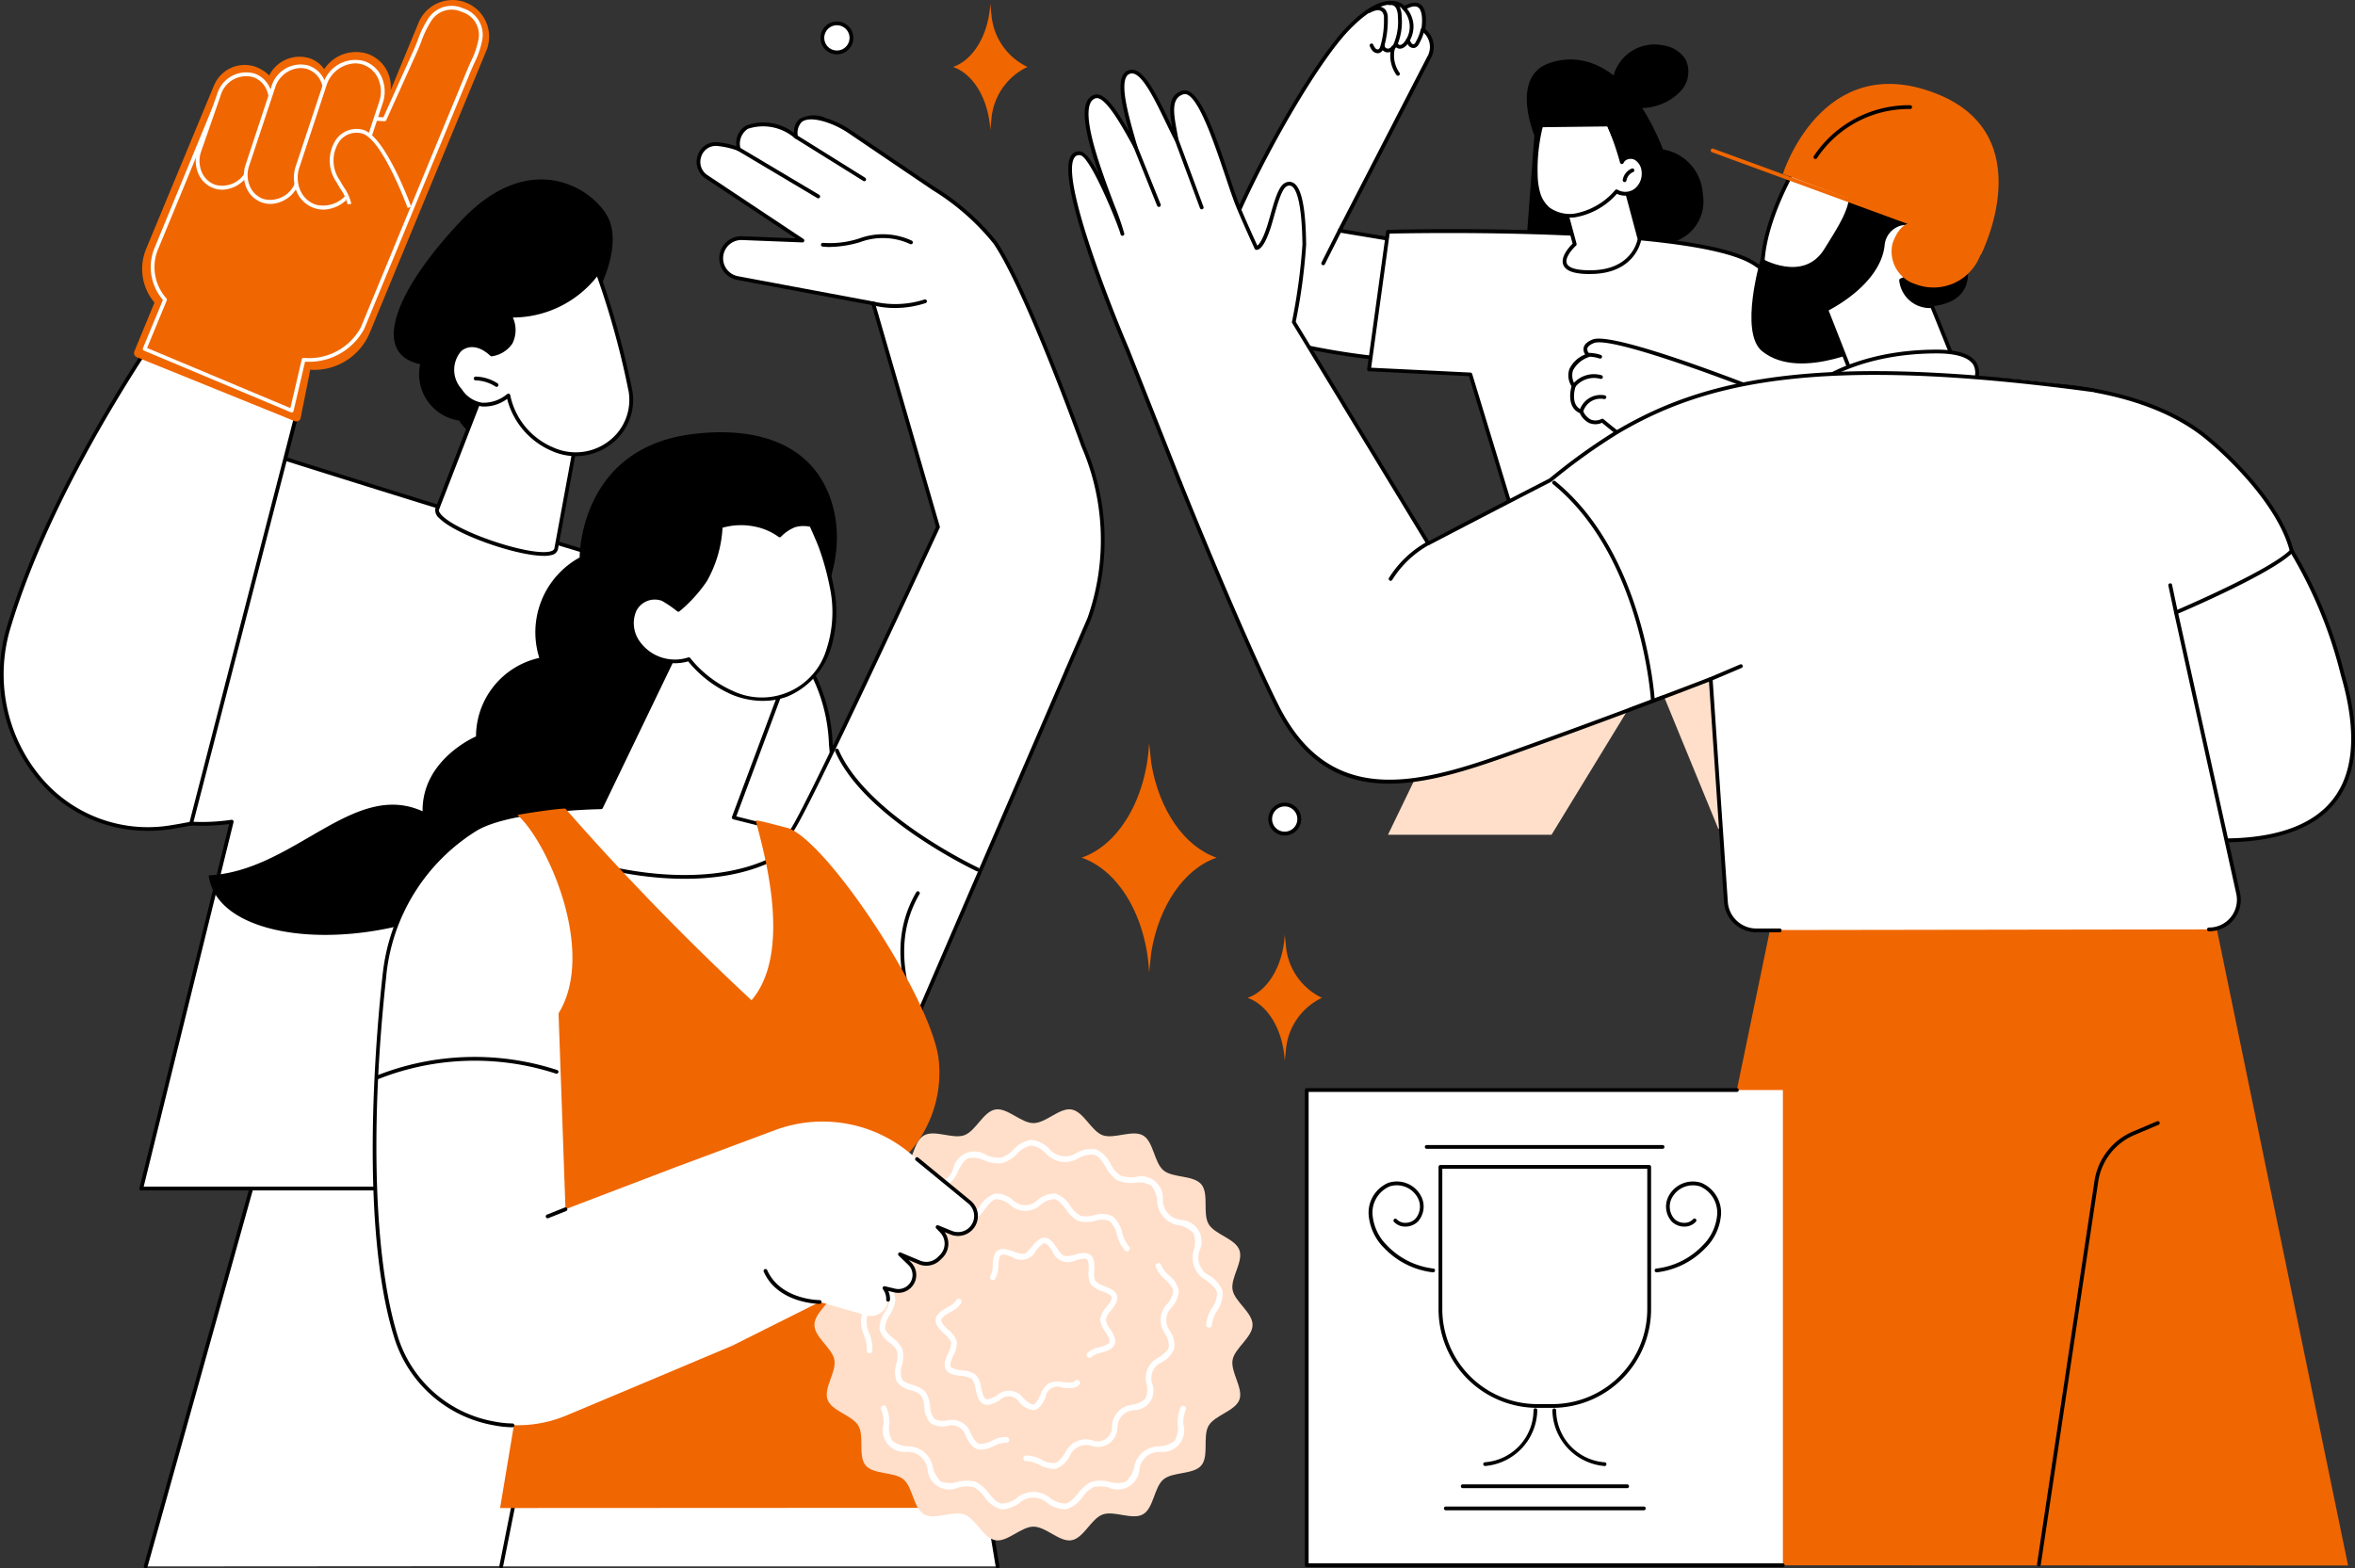
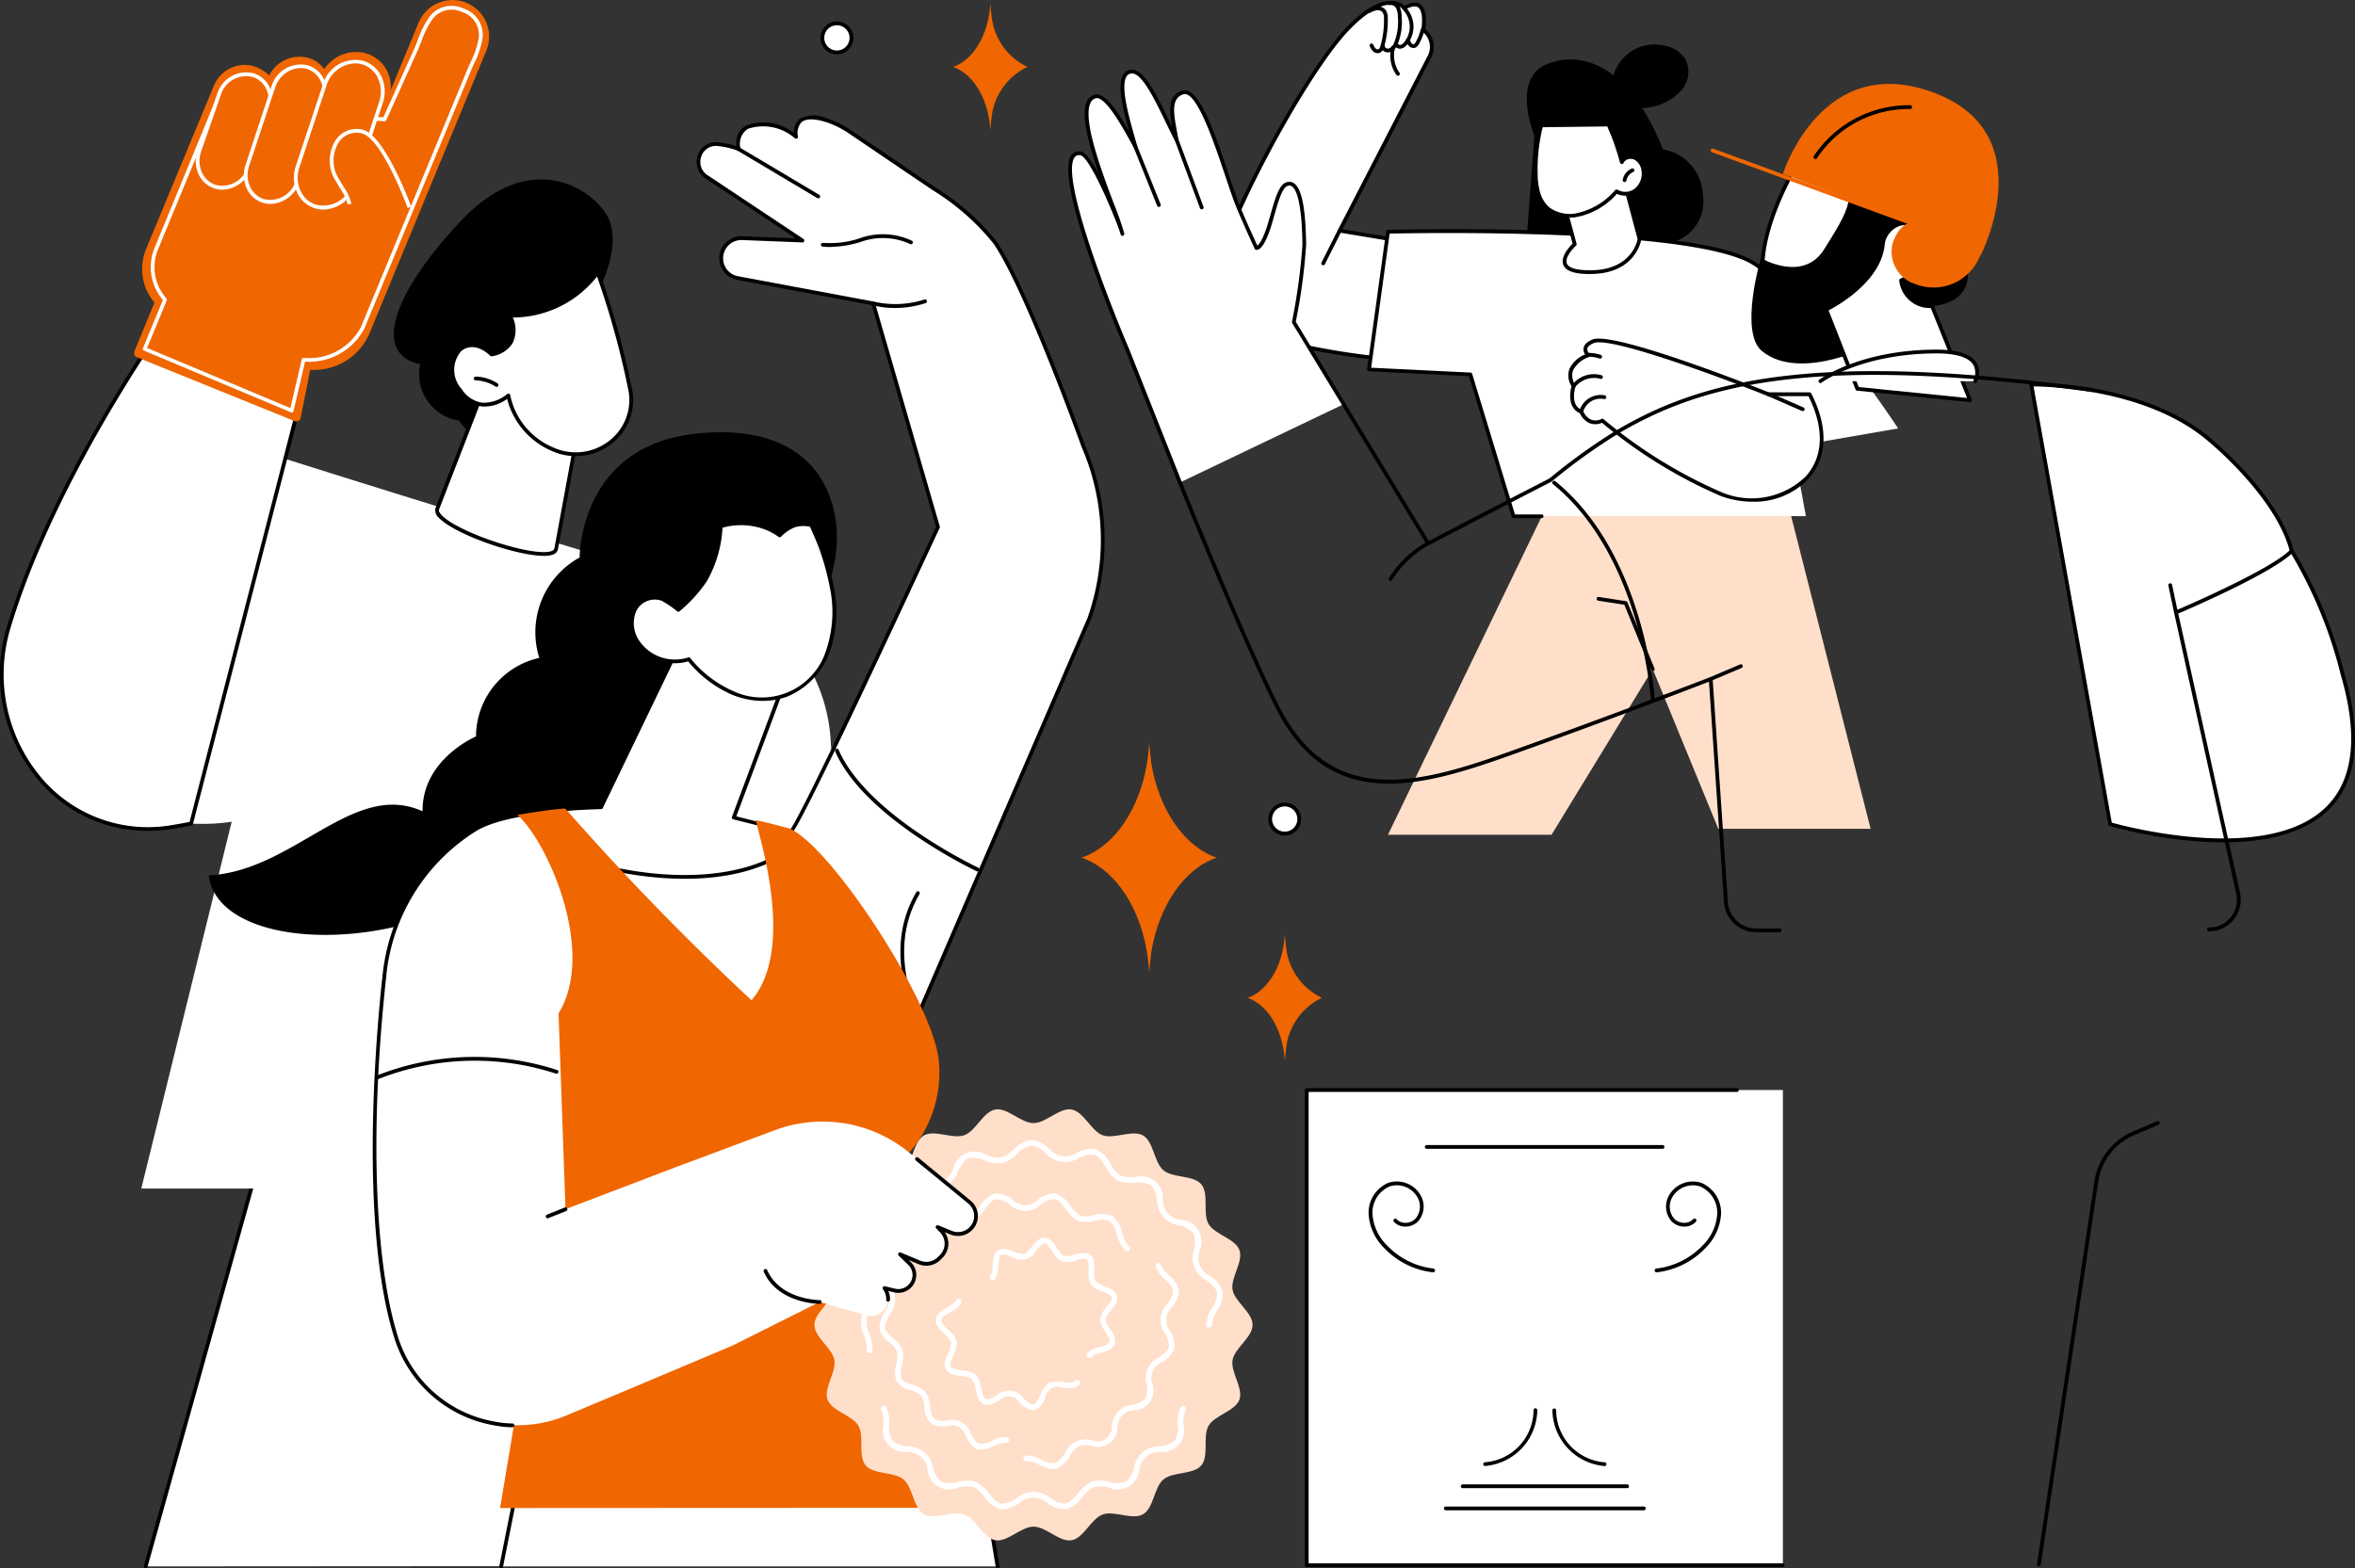
<svg xmlns="http://www.w3.org/2000/svg" width="149.233" height="99.408" viewBox="0 0 149.233 99.408">
  <rect x="0" y="0" width="149.233" height="99.408" fill="#333333" stroke="none" />
  <g id="Illustration" transform="translate(0 -0.001)">
    <g id="Fan_support" transform="translate(0 0.001)">
      <path id="パス_89498" data-name="パス 89498" d="M108.737,9.034s-1.562-3.714.945-4.583,5.293.646,7.206,5.472a3.009,3.009,0,0,1,2.515,2.8,2.677,2.677,0,0,1-2.835,3.167l-8.439,1.253.608-8.11Z" transform="translate(-11.504 -0.449)" />
      <path id="パス_89499" data-name="パス 89499" d="M117.625,3.223a2,2,0,0,1,1.348.884,1.794,1.794,0,0,1-.276,1.964A3.4,3.4,0,0,1,116.891,7.1c-1.217.312-2.969-.24-2.532-1.786a2.7,2.7,0,0,1,3.266-2.088Z" transform="translate(-12.159 -0.336)" />
      <path id="パス_89500" data-name="パス 89500" d="M108.79,35.154,98.425,56.619H108.79l6.412-10.5,4.154,10.12h9.653l-5.438-21.4Z" transform="translate(-10.471 -3.707)" fill="#ffdfca" />
      <path id="パス_89501" data-name="パス 89501" d="M116.776,47.037a.12.12,0,0,1-.111-.074l-1.688-4.125-1.66-.259a.12.12,0,0,1,.037-.237l1.726.269a.12.12,0,0,1,.092.073l1.714,4.188a.12.12,0,0,1-.066.156.122.122,0,0,1-.046.009Z" transform="translate(-12.045 -4.505)" />
      <path id="パス_89502" data-name="パス 89502" d="M98.263,15.323l-4.088-.682,5.7-11.051.006-.012a1.335,1.335,0,0,0-.366-1.625l-.051-.041S99.9-.409,98.264.535c0,0-1.029-1.353-3.6,1.341-1.686,1.764-4.68,6.674-6.846,11.439a6.281,6.281,0,0,0,4.514,8.754,46.062,46.062,0,0,0,5.7.79l.229-7.536Z" transform="translate(-9.282 -0.021)" fill="#fff" />
      <path id="パス_89503" data-name="パス 89503" d="M98.019,22.964h-.008a45.99,45.99,0,0,1-5.719-.793,6.4,6.4,0,0,1-4.6-8.921c2.082-4.581,5.1-9.62,6.868-11.472C95.692.594,96.679.017,97.5.064a1.224,1.224,0,0,1,.775.307c.425-.227.76-.257,1-.089.464.328.356,1.28.311,1.567a1.461,1.461,0,0,1,.393,1.769l-.007.012L94.343,14.536l3.926.655a.12.12,0,0,1,.1.122l-.229,7.536a.12.12,0,0,1-.12.116ZM97.41.3c-.52,0-1.392.3-2.677,1.644C92.979,3.78,89.982,8.789,87.91,13.35a6.162,6.162,0,0,0,4.428,8.587,45.972,45.972,0,0,0,5.565.78l.222-7.307-3.985-.665a.122.122,0,0,1-.087-.065.12.12,0,0,1,0-.109l5.7-11.051.112.043L99.76,3.51a1.22,1.22,0,0,0-.335-1.478l-.051-.042a.119.119,0,0,1-.042-.114c.057-.309.132-1.162-.2-1.4-.171-.12-.448-.071-.823.146a.12.12,0,0,1-.155-.031A.93.93,0,0,0,97.473.3l-.064,0Z" transform="translate(-9.268 -0.007)" />
      <path id="パス_89504" data-name="パス 89504" d="M93.818,18.538a.12.12,0,0,1-.107-.174l1.043-2.071a.12.12,0,1,1,.214.108l-1.043,2.071a.119.119,0,0,1-.107.066Z" transform="translate(-9.968 -1.727)" />
      <path id="パス_89505" data-name="パス 89505" d="M97.616,3.421a.445.445,0,0,1-.3-.125.973.973,0,0,1-.2-.322.12.12,0,0,1,.218-.1.783.783,0,0,0,.151.247.184.184,0,0,0,.18.052c.065-.029.1-.128.129-.221A5.751,5.751,0,0,0,98.013,1.2a.61.61,0,0,0-.1-.386A.408.408,0,0,0,97.558.7a1.453,1.453,0,0,0-.437.165.12.12,0,0,1-.108-.213,1.632,1.632,0,0,1,.512-.188A.632.632,0,0,1,98.1.654a.831.831,0,0,1,.155.536,6.006,6.006,0,0,1-.234,1.83.529.529,0,0,1-.263.374.351.351,0,0,1-.14.029Z" transform="translate(-10.314 -0.049)" />
      <path id="パス_89506" data-name="パス 89506" d="M98.378,3.334a.487.487,0,0,1-.311-.113.354.354,0,0,1-.133-.315.12.12,0,0,1,.238.028.12.12,0,0,0,.05.1.24.24,0,0,0,.211.049.593.593,0,0,0,.324-.35A3.548,3.548,0,0,0,99,1.079a1.2,1.2,0,0,0-.112-.546.366.366,0,0,0-.38-.2.12.12,0,1,1-.069-.23.6.6,0,0,1,.657.305,1.388,1.388,0,0,1,.144.656,3.767,3.767,0,0,1-.262,1.769.814.814,0,0,1-.473.477.44.44,0,0,1-.122.017Z" transform="translate(-10.419 -0.01)" />
      <path id="パス_89507" data-name="パス 89507" d="M99.243,3.134a.368.368,0,0,1-.328-.18.12.12,0,0,1,.211-.114.152.152,0,0,0,.172.046.484.484,0,0,0,.218-.177A1.559,1.559,0,0,0,99.4.64.12.12,0,0,1,99.57.471a1.822,1.822,0,0,1,.521,1.168A1.82,1.82,0,0,1,99.7,2.857a.724.724,0,0,1-.335.257.419.419,0,0,1-.125.019Z" transform="translate(-10.522 -0.047)" />
      <path id="パス_89508" data-name="パス 89508" d="M100.179,3.255a.418.418,0,0,1-.3-.142.906.906,0,0,1-.164-.319.12.12,0,0,1,.227-.078.693.693,0,0,0,.115.237.153.153,0,0,0,.149.057.285.285,0,0,0,.11-.127,3.014,3.014,0,0,0,.323-.819.12.12,0,0,1,.233.055,3.269,3.269,0,0,1-.349.883.477.477,0,0,1-.233.231.319.319,0,0,1-.113.021Z" transform="translate(-10.608 -0.21)" />
      <path id="パス_89509" data-name="パス 89509" d="M99.078,5.147a.12.12,0,0,1-.1-.05,2.122,2.122,0,0,1-.323-1.756.12.12,0,1,1,.231.061,1.88,1.88,0,0,0,.287,1.556.12.12,0,0,1-.1.19Z" transform="translate(-10.489 -0.346)" />
      <path id="パス_89510" data-name="パス 89510" d="M98.282,16.43s19.247-.505,23.2,2.007S130.61,28.9,130.61,28.9l-6.653,1.153.807,4.407H106.239L103.5,25.471l-6.422-.314,1.2-8.727Z" transform="translate(-10.328 -1.744)" fill="#fff" />
      <path id="パス_89511" data-name="パス 89511" d="M108.019,34.568h-1.794a.119.119,0,0,1-.115-.085L103.4,25.572l-6.338-.31a.121.121,0,0,1-.086-.043.122.122,0,0,1-.027-.093l1.2-8.727a.119.119,0,0,1,.116-.1c.788-.021,19.329-.477,23.264,2.026a6.919,6.919,0,0,1,.74.548.12.12,0,1,1-.155.183,6.623,6.623,0,0,0-.714-.529c-3.727-2.37-21.512-2.025-23.027-1.99l-1.17,8.5,6.292.307a.12.12,0,0,1,.109.085l2.71,8.907h1.7a.12.12,0,0,1,0,.239Z" transform="translate(-10.314 -1.729)" />
      <path id="パス_89512" data-name="パス 89512" d="M126.517,27.559h-2.611s-9.752-3.9-11.1-3.359c-.9.363-.312.888-.312.888s-1.743.579-.926,1.953c0,0-.42,1.3.483,1.62a.962.962,0,0,0,1.335.569,30.506,30.506,0,0,0,7.533,4.66c3.7,1.387,8.169-1.3,5.6-6.332Z" transform="translate(-11.846 -2.57)" fill="#fff" />
      <path id="パス_89513" data-name="パス 89513" d="M122.894,34.358a5.81,5.81,0,0,1-2.032-.369,30.513,30.513,0,0,1-7.512-4.634,1.029,1.029,0,0,1-.8.019,1.249,1.249,0,0,1-.607-.633c-.721-.3-.666-1.207-.522-1.7a1.268,1.268,0,0,1-.139-1.094,1.849,1.849,0,0,1,1-.924.566.566,0,0,1-.1-.41c.038-.221.23-.4.571-.538,1.359-.545,10.533,3.1,11.168,3.35H126.5a.119.119,0,0,1,.106.065c1.476,2.892.527,4.634-.169,5.414a4.73,4.73,0,0,1-3.546,1.453ZM113.372,29.1a.12.12,0,0,1,.078.029,30.587,30.587,0,0,0,7.5,4.639,4.912,4.912,0,0,0,5.315-1.019c1.121-1.256,1.179-3.058.167-5.081h-2.537a.114.114,0,0,1-.045-.009c-2.7-1.08-9.942-3.789-11.011-3.359-.255.1-.4.226-.424.357a.435.435,0,0,0,.146.33.12.12,0,0,1-.041.2,1.787,1.787,0,0,0-1.008.845,1.067,1.067,0,0,0,.148.934.119.119,0,0,1,.011.1c-.016.048-.374,1.192.409,1.47a.119.119,0,0,1,.072.072,1.053,1.053,0,0,0,.5.548.832.832,0,0,0,.675-.047.12.12,0,0,1,.049-.01Z" transform="translate(-11.832 -2.556)" />
      <path id="パス_89514" data-name="パス 89514" d="M127.562,29.019a.125.125,0,0,1-.048-.01l-2.175-.948a.12.12,0,0,1,.1-.219l2.175.948a.12.12,0,0,1-.048.229Z" transform="translate(-13.327 -2.961)" />
      <path id="パス_89515" data-name="パス 89515" d="M113.36,25.393a.128.128,0,0,1-.037-.006,2.314,2.314,0,0,0-.741-.117h0a.12.12,0,0,1,0-.24,2.56,2.56,0,0,1,.819.129.12.12,0,0,1-.037.234Z" transform="translate(-11.964 -2.663)" />
      <path id="パス_89516" data-name="パス 89516" d="M111.58,27.417a.117.117,0,0,1-.064-.019.12.12,0,0,1-.037-.165,1.729,1.729,0,0,1,1.845-.627.12.12,0,1,1-.046.235,1.51,1.51,0,0,0-1.6.52A.119.119,0,0,1,111.58,27.417Z" transform="translate(-11.858 -2.826)" />
      <path id="パス_89517" data-name="パス 89517" d="M112.12,29.191a.1.1,0,0,1-.031,0A.12.12,0,0,1,112,29.04a1.394,1.394,0,0,1,1.61-1,.12.12,0,0,1-.042.236,1.143,1.143,0,0,0-1.336.83.12.12,0,0,1-.116.089Z" transform="translate(-11.915 -2.98)" />
      <path id="パス_89518" data-name="パス 89518" d="M114.631,12.552l1.051,3.936s-.282,2.045-3.012,2.1c-3.12.059-1.094-1.768-1.094-1.768l-.782-2.887Z" transform="translate(-11.787 -1.336)" fill="#fff" />
      <path id="パス_89519" data-name="パス 89519" d="M112.508,18.692c-.969,0-1.516-.191-1.671-.583-.2-.513.4-1.158.59-1.344l-.763-2.818a.12.12,0,0,1,.075-.144l3.837-1.379a.12.12,0,0,1,.156.081l1.051,3.936a.116.116,0,0,1,0,.047c0,.022-.329,2.147-3.128,2.2l-.15,0Zm-1.583-4.7.753,2.78a.119.119,0,0,1-.035.12c-.211.191-.726.765-.582,1.13.083.208.424.452,1.594.43,2.447-.047,2.851-1.757,2.892-1.972l-1.011-3.785-3.61,1.3Z" transform="translate(-11.773 -1.322)" />
      <path id="パス_89520" data-name="パス 89520" d="M114.359,11.068a.639.639,0,0,1,.85-.262,1.031,1.031,0,0,1,.514.8,1.347,1.347,0,0,1-.449,1.2,1.1,1.1,0,0,1-1.252.1,4.452,4.452,0,0,1-2.7,1.535,2.316,2.316,0,0,1-1.625-.419,2.046,2.046,0,0,1-.633-1,4.481,4.481,0,0,1-.163-1.184,11.244,11.244,0,0,1,.425-3.417,1.415,1.415,0,0,1,.225-.507,1.3,1.3,0,0,1,.674-.387,3.4,3.4,0,0,1,1.779-.068,2.389,2.389,0,0,1,1.442,1.007,19.374,19.374,0,0,1,.913,2.59Z" transform="translate(-11.585 -0.786)" fill="#fff" />
      <path id="パス_89521" data-name="パス 89521" d="M111.077,14.565a2.311,2.311,0,0,1-1.468-.454,2.156,2.156,0,0,1-.672-1.055,4.611,4.611,0,0,1-.168-1.216,11.363,11.363,0,0,1,.43-3.454,1.536,1.536,0,0,1,.246-.549,1.42,1.42,0,0,1,.733-.427,3.514,3.514,0,0,1,1.842-.07A2.507,2.507,0,0,1,113.533,8.4a15.923,15.923,0,0,1,.859,2.391.711.711,0,0,1,.225-.133.811.811,0,0,1,.629.027,1.136,1.136,0,0,1,.581.9,1.474,1.474,0,0,1-.492,1.313,1.232,1.232,0,0,1-1.305.159,4.549,4.549,0,0,1-2.713,1.5c-.076,0-.156.008-.241.008Zm.181-7.077a3.6,3.6,0,0,0-1.013.152,1.208,1.208,0,0,0-.614.346,1.317,1.317,0,0,0-.2.466,11.109,11.109,0,0,0-.42,3.381,4.382,4.382,0,0,0,.158,1.153,1.945,1.945,0,0,0,.594.94,2.218,2.218,0,0,0,1.541.393,4.4,4.4,0,0,0,2.619-1.5.12.12,0,0,1,.152-.019.977.977,0,0,0,1.112-.092,1.228,1.228,0,0,0,.406-1.1.922.922,0,0,0-.449-.713.577.577,0,0,0-.441-.017.417.417,0,0,0-.246.219.117.117,0,0,1-.117.072.12.12,0,0,1-.108-.086,19.514,19.514,0,0,0-.9-2.56,2.266,2.266,0,0,0-1.369-.954,2.864,2.864,0,0,0-.7-.085Z" transform="translate(-11.571 -0.772)" />
      <path id="パス_89522" data-name="パス 89522" d="M115.191,12.811a.071.071,0,0,1-.018,0,.12.12,0,0,1-.1-.137.946.946,0,0,1,.583-.724.12.12,0,0,1,.086.223.713.713,0,0,0-.433.538.12.12,0,0,1-.118.1Z" transform="translate(-12.242 -1.271)" />
      <path id="パス_89523" data-name="パス 89523" d="M111.487,6.8a2.674,2.674,0,0,1,2.543,2.789,3.144,3.144,0,0,1-.027.407l-.548-1.258-4.405.053A2.586,2.586,0,0,1,111.487,6.8Z" transform="translate(-11.602 -0.724)" />
      <path id="パス_89524" data-name="パス 89524" d="M81.115,53.979l-.136-1.272c0-.006,0-.011,0-.017v0c-.178,3.564-1.947,6.487-4.28,7.281,2.333.794,4.1,3.717,4.28,7.281v0c0-.006,0-.011,0-.017l.136-1.272c.487-2.965,2.1-5.3,4.143-5.992-2.045-.7-3.656-3.027-4.143-5.992Z" transform="translate(-8.16 -5.606)" fill="#f06600" />
      <path id="パス_89525" data-name="パス 89525" d="M90.9,67l-.075-.7v-.01c-.1,1.963-1.073,3.574-2.358,4.011,1.285.437,2.26,2.048,2.358,4.011V74.3l.075-.7a4.022,4.022,0,0,1,2.282-3.3,4.021,4.021,0,0,1-2.282-3.3Z" transform="translate(-9.412 -7.052)" fill="#f06600" />
      <ellipse id="楕円形_257" data-name="楕円形 257" cx="0.923" cy="0.922" rx="0.923" ry="0.922" transform="translate(80.487 50.997)" fill="#fff" />
      <path id="パス_89526" data-name="パス 89526" d="M90.979,59.018a1.041,1.041,0,1,1,1.043-1.041A1.043,1.043,0,0,1,90.979,59.018Zm0-1.844a.8.8,0,1,0,.8.8A.8.8,0,0,0,90.979,57.174Z" transform="translate(-9.568 -6.058)" />
      <path id="パス_89527" data-name="パス 89527" d="M70.015.97l-.075-.7V.26c-.1,1.963-1.073,3.574-2.358,4.011,1.285.437,2.26,2.048,2.358,4.011v-.01l.075-.7A4.022,4.022,0,0,1,72.3,4.27a4.021,4.021,0,0,1-2.282-3.3Z" transform="translate(-7.19 -0.028)" fill="#f06600" />
      <path id="パス_89528" data-name="パス 89528" d="M60.161,2.581a.923.923,0,1,1-.923-.922.923.923,0,0,1,.923.922Z" transform="translate(-6.204 -0.177)" fill="#fff" />
      <path id="パス_89529" data-name="パス 89529" d="M59.223,3.608a1.041,1.041,0,1,1,1.043-1.041A1.043,1.043,0,0,1,59.223,3.608Zm0-1.844a.8.8,0,1,0,.8.8A.8.8,0,0,0,59.223,1.764Z" transform="translate(-6.19 -0.163)" />
-       <path id="パス_89530" data-name="パス 89530" d="M117.221,101.353,125.346,62.1h26.9l9.019,43.738-35.906-.013Z" transform="translate(-12.471 -6.608)" fill="#f06600" />
      <path id="パス_89531" data-name="パス 89531" d="M144.57,107.741h-.018a.12.12,0,0,1-.1-.136l3.64-24.281a4.073,4.073,0,0,1,2.428-3.137l1.535-.65a.12.12,0,1,1,.093.221l-1.535.65a3.83,3.83,0,0,0-2.284,2.951l-3.64,24.282a.12.12,0,0,1-.118.1Z" transform="translate(-15.368 -8.461)" />
      <path id="パス_89532" data-name="パス 89532" d="M128.448,9.248c-.042.181-4.23,5.886-3.35,10.01,0,0,4.54.663,6.716-4.942s-3.367-5.068-3.367-5.068Z" transform="translate(-13.296 -0.983)" fill="#fff" />
      <path id="パス_89533" data-name="パス 89533" d="M125.5,19.384a3.545,3.545,0,0,1-.431-.022.12.12,0,0,1-.1-.093c-.517-2.421.55-5.711,3.169-9.779.09-.141.169-.262.184-.294a.12.12,0,0,1,.1-.081c.1-.01,2.416-.217,3.487,1.2.688.908.689,2.265,0,4.034-1.791,4.612-5.212,5.039-6.414,5.039Zm-.313-.25a5.676,5.676,0,0,0,2.411-.375,7.283,7.283,0,0,0,4.094-4.5c.655-1.686.665-2.965.031-3.8-.9-1.183-2.834-1.13-3.21-1.108-.029.05-.081.13-.172.271-2.553,3.964-3.614,7.165-3.153,9.514Zm3.246-9.891h0Z" transform="translate(-13.281 -0.968)" />
      <path id="パス_89534" data-name="パス 89534" d="M132.141,22.7s-4.782,2.537-7.265.524c-1.48-1.2-.075-5.9-.075-5.9s2.682,1.589,4.017-.575,2.636-3.968.2-5.069,6.167-2.628,6.167-2.628,5.07,7.625,2.434,7.878c0,0,1.647,3.5-2.737,3.485l-.454,2.811L132.14,22.7Z" transform="translate(-13.213 -0.963)" />
      <path id="パス_89535" data-name="パス 89535" d="M138.617,27.048l-2.406-5.954a1.866,1.866,0,0,1-1.959-1.642s3.087-1.25,1.878-2.809-2.933-.68-3.041.519c-.227,2.515-3.588,4.136-3.588,4.136l1.976,5.03,7.141.721Z" transform="translate(-13.777 -1.682)" fill="#fff" />
      <path id="パス_89536" data-name="パス 89536" d="M138.6,27.153h-.012l-7.141-.721a.12.12,0,0,1-.1-.076l-1.976-5.03a.12.12,0,0,1,.059-.152c.033-.016,3.3-1.621,3.521-4.039a1.646,1.646,0,0,1,1.194-1.4,1.9,1.9,0,0,1,2.06.817,1.232,1.232,0,0,1,.265,1.114c-.265.98-1.736,1.681-2.109,1.845a1.738,1.738,0,0,0,1.827,1.447.121.121,0,0,1,.115.075l2.406,5.954a.12.12,0,0,1-.111.165Zm-7.056-.953,6.871.694-2.3-5.7a1.95,1.95,0,0,1-2-1.749.12.12,0,0,1,.074-.122c.018-.007,1.786-.734,2.052-1.721a.992.992,0,0,0-.223-.9,1.674,1.674,0,0,0-1.8-.734,1.423,1.423,0,0,0-1.023,1.19c-.211,2.337-2.982,3.886-3.556,4.183l1.909,4.861Z" transform="translate(-13.763 -1.667)" />
      <path id="パス_89537" data-name="パス 89537" d="M138.976,16.789l-7.589-3.261-4.958-1.872s2.455-7.858,9.622-5.127c6.86,2.613,2.925,10.26,2.925,10.26Z" transform="translate(-13.45 -0.634)" fill="#f06600" />
      <path id="パス_89538" data-name="パス 89538" d="M138.379,16.989a.111.111,0,0,1-.041-.008l-16.953-6.211a.12.12,0,0,1,.083-.225l16.953,6.211a.12.12,0,0,1-.041.232Z" transform="translate(-12.906 -1.122)" fill="#f06600" />
      <path id="パス_89539" data-name="パス 89539" d="M128.718,10.872a.118.118,0,0,1-.056-.014.12.12,0,0,1-.049-.162,7.245,7.245,0,0,1,6.107-3.233.12.12,0,0,1,.01.24,6.994,6.994,0,0,0-5.906,3.108.12.12,0,0,1-.105.063Z" transform="translate(-13.681 -0.794)" />
      <path id="パス_89540" data-name="パス 89540" d="M135.38,15.793s-.756.011-1.193,1.353A2.181,2.181,0,0,0,135.4,19.6l.287.107a3.17,3.17,0,0,0,4-1.68l.256-.576Z" transform="translate(-14.268 -1.681)" fill="#f06600" />
      <path id="パス_89541" data-name="パス 89541" d="M138.9,26.816s.976-1.874-2.4-1.881c-4.916-.01-7.408,1.881-7.408,1.881Z" transform="translate(-13.733 -2.653)" fill="#fff" />
      <path id="パス_89542" data-name="パス 89542" d="M138.883,26.922a.12.12,0,0,1-.106-.175h0a1.1,1.1,0,0,0-.008-.979c-.288-.473-1.08-.725-2.289-.727-4.813-.005-7.311,1.838-7.335,1.857a.12.12,0,0,1-.145-.191c.025-.019,2.568-1.905,7.441-1.905h.039c1.318,0,2.157.287,2.494.845a1.321,1.321,0,0,1,.015,1.211.119.119,0,0,1-.106.065Z" transform="translate(-13.719 -2.639)" />
      <path id="パス_89543" data-name="パス 89543" d="M144.045,27.274s6.475-.127,10.749,3.07c1.561,1.167,4.979,4.462,5.755,7.477a28.421,28.421,0,0,1,3.226,7.833c4.429,15.146-14.732,9.488-14.732,9.488l-5-27.868Z" transform="translate(-15.325 -2.902)" fill="#fff" />
      <path id="パス_89544" data-name="パス 89544" d="M156.164,56.28c-.6,0-1.183-.028-1.727-.071a30.11,30.11,0,0,1-5.441-.967.12.12,0,0,1-.084-.094l-5-27.868a.12.12,0,0,1,.116-.141c.067,0,6.565-.09,10.822,3.094,1.237.925,4.952,4.29,5.795,7.526a28.58,28.58,0,0,1,3.23,7.847c1.143,3.911.817,6.8-.971,8.581-1.656,1.651-4.341,2.094-6.742,2.094Zm-7.03-1.248c.894.249,9.928,2.649,13.6-1.016,1.721-1.717,2.027-4.523.91-8.343a28.341,28.341,0,0,0-3.213-7.8.108.108,0,0,1-.014-.034c-.816-3.174-4.489-6.5-5.711-7.412-3.846-2.877-9.567-3.04-10.534-3.046l4.96,27.654Z" transform="translate(-15.31 -2.888)" />
-       <path id="パス_89545" data-name="パス 89545" d="M141,27.026l8.244,27.808.976,4.078a1.881,1.881,0,0,1-1.836,2.292l-28.591.043a2.073,2.073,0,0,1-2.037-1.649L116.77,45.2s-7.242,2.807-14.88,5.544c-6.448,2.31-10.3,1.247-12.962-4.4-2.509-5.32-8.075-18.627-10.284-24.8l11.493.985,8.724,14.091s4.1-2.085,7.758-3.912a35.356,35.356,0,0,1,4.267-3.064c4.542-2.383,6.384-3.259,14.789-3.653,1.986-.093,4.405.1,7.076.139a57.45,57.45,0,0,1,8.249.884Z" transform="translate(-8.367 -2.294)" fill="#fff" />
      <path id="パス_89546" data-name="パス 89546" d="M156.391,63.175a.12.12,0,1,1,0-.239,1.76,1.76,0,0,0,1.719-2.146l-3.936-17.8a.12.12,0,0,1,.07-.136c.06-.026,6.026-2.558,7.3-3.877a.12.12,0,1,1,.173.166c-1.231,1.278-6.492,3.554-7.283,3.892l3.914,17.7a2,2,0,0,1-1.953,2.438Z" transform="translate(-16.402 -4.144)" />
      <path id="パス_89547" data-name="パス 89547" d="M121.654,62.72h-1.506a2.047,2.047,0,0,1-2.01-1.9l-.954-13.982c-.99.382-6.673,2.567-12.917,4.784-5.806,2.061-11.29,3.369-14.571-3.186C87.977,45,85.017,37.921,83.554,34.263a.12.12,0,0,1,.223-.089c1.461,3.654,4.418,10.728,6.133,14.153,3.194,6.381,8.576,5.092,14.277,3.068,6.838-2.428,13-4.816,13.063-4.84a.121.121,0,0,1,.108.01.12.12,0,0,1,.055.093l.965,14.138a1.811,1.811,0,0,0,1.772,1.685h1.506a.12.12,0,1,1,0,.239Z" transform="translate(-8.888 -3.628)" />
      <path id="パス_89548" data-name="パス 89548" d="M116.441,48.062a.12.12,0,0,1-.119-.112c-.005-.09-.613-9.1-6.209-13.638a.12.12,0,0,1,.151-.186c5.679,4.607,6.292,13.718,6.3,13.81a.119.119,0,0,1-.112.127h-.008Z" transform="translate(-11.71 -3.628)" />
      <path id="パス_89549" data-name="パス 89549" d="M98.595,40.9a.119.119,0,0,1-.1-.181,6.645,6.645,0,0,1,2.416-2.294.12.12,0,0,1,.128.2A6.433,6.433,0,0,0,98.7,40.847a.12.12,0,0,1-.1.059Z" transform="translate(-10.477 -4.087)" />
      <path id="パス_89550" data-name="パス 89550" d="M100.629,37.366a.12.12,0,0,1-.1-.058L95.2,28.534a.12.12,0,0,1,.2-.124l5.27,8.678c.651-.34,4.369-2.278,7.641-3.959a37.237,37.237,0,0,1,4.214-3.031c5.583-3.313,12.863-5.038,30.248-2.683a.12.12,0,0,1-.032.237c-17.315-2.346-24.554-.637-30.093,2.651a36.931,36.931,0,0,0-4.195,3.019.123.123,0,0,1-.021.014c-3.584,1.842-7.709,3.995-7.75,4.017a.119.119,0,0,1-.055.014Z" transform="translate(-10.126 -2.801)" />
      <path id="パス_89551" data-name="パス 89551" d="M82.839,31.133l-3.331-8.411S74.031,9.957,76.535,10.269c.8.1,2.6,4.839,2.659,5.112C78.951,14.153,76,7.49,77.321,6.671c.622-.386,1.933,1.677,2.525,2.875-.466-2.184-1.155-4.161-.169-4.4.948-.227,1.9,2.128,2.892,4.1-.423-2.311.02-2.859.607-2.846,1.21.027,2.765,5.439,3.188,6.792.278.889,1.382,3.114,1.382,3.114s.278.041.74-1.4c.278-.864.6-2.4,1.044-2.642.944-.514,1.168,1.756,1.193,3.792a37.4,37.4,0,0,1-.665,4.905l3.174,5.2L82.838,31.133Z" transform="translate(-8.073 -0.547)" fill="#fff" />
      <path id="パス_89552" data-name="パス 89552" d="M82.826,31.232a.12.12,0,0,1-.111-.076l-3.331-8.411c-.188-.437-4.616-10.807-3.425-12.39a.592.592,0,0,1,.578-.226c.317.04.742.655,1.164,1.449-.637-1.836-1.168-3.778-.764-4.622a.771.771,0,0,1,.463-.421c.633-.206,1.4.908,2.208,2.328-.413-1.481-.75-2.957-.382-3.588a.636.636,0,0,1,.413-.312c.853-.2,1.644,1.435,2.482,3.169.073.152.148.305.223.458-.191-1.073-.28-2.033.633-2.312,1.053-.321,2.059,2.679,2.95,5.325.193.574.376,1.116.543,1.574.275.755,1.069,2.49,1.266,2.92.1-.075.331-.336.623-1.245.063-.2.129-.429.2-.676.253-.9.514-1.824.9-2.035a.55.55,0,0,1,.569-.018c.511.3.773,1.579.8,3.913a35.894,35.894,0,0,1-.658,4.884l3.165,5.213a.12.12,0,0,1-.2.124l-3.189-5.252a.118.118,0,0,1-.015-.085,37.584,37.584,0,0,0,.663-4.881c-.036-2.9-.444-3.569-.683-3.71a.309.309,0,0,0-.333.022c-.3.163-.581,1.161-.786,1.889-.07.248-.136.483-.2.684-.449,1.4-.809,1.469-.944,1.436a.12.12,0,0,1-.08-.066c-.01-.022-1-2.167-1.319-3.037-.168-.461-.351-1-.545-1.58-.727-2.16-1.823-5.425-2.653-5.172-.8.244-.618,1.231-.406,2.374.03.162.061.326.089.49a.12.12,0,0,1-.224.075c-.2-.384-.4-.8-.6-1.211-.725-1.5-1.548-3.2-2.211-3.041a.4.4,0,0,0-.262.2c-.389.668.19,2.669.655,4.277l.037.128a.12.12,0,0,1-.219.091l-.13-.237c-.593-1.079-1.7-3.089-2.3-2.892a.531.531,0,0,0-.321.3c-.518,1.082.755,4.449,1.516,6.461a16.826,16.826,0,0,1,.63,1.816h0a.12.12,0,0,1-.235.047v0c-.091-.451-1.9-4.933-2.556-5.015a.349.349,0,0,0-.356.132c-.92,1.222,2.182,9.188,3.455,12.154l3.332,8.414a.12.12,0,0,1-.067.155.115.115,0,0,1-.044.009Z" transform="translate(-8.06 -0.527)" />
      <path id="パス_89553" data-name="パス 89553" d="M85.014,14.308a.12.12,0,0,1-.112-.078L83.3,9.917a.12.12,0,0,1,.224-.083l1.6,4.313a.12.12,0,0,1-.071.154.124.124,0,0,1-.042.008Z" transform="translate(-8.861 -1.038)" />
      <path id="パス_89554" data-name="パス 89554" d="M81.985,14.2a.12.12,0,0,1-.111-.075l-1.516-3.77a.12.12,0,1,1,.222-.09l1.516,3.77a.12.12,0,0,1-.066.156A.118.118,0,0,1,81.985,14.2Z" transform="translate(-8.548 -1.084)" />
      <path id="パス_89555" data-name="パス 89555" d="M154.247,43.345a.12.12,0,0,1-.117-.1l-.367-1.736a.12.12,0,0,1,.234-.049l.367,1.736a.12.12,0,0,1-.092.142l-.025,0Z" transform="translate(-16.358 -4.402)" />
      <path id="パス_89556" data-name="パス 89556" d="M121.294,48.172a.12.12,0,0,1-.047-.23l1.909-.811a.12.12,0,1,1,.093.221l-1.909.811a.118.118,0,0,1-.047.01Z" transform="translate(-12.891 -5.014)" />
      <path id="パス_89557" data-name="パス 89557" d="M36.973,106.829,35.786,86.012,51.6,72.007l6.309,34.838Z" transform="translate(-3.807 -7.661)" fill="#fff" />
      <path id="パス_89558" data-name="パス 89558" d="M57.895,106.918a.12.12,0,0,1-.118-.1l-6.271-34.6L35.851,86.088a.12.12,0,1,1-.159-.179L51.506,71.9a.12.12,0,0,1,.2.068l6.309,34.806a.119.119,0,0,1-.1.139l-.022,0Z" transform="translate(-3.793 -7.647)" />
      <path id="パス_89559" data-name="パス 89559" d="M35.714,106.931l4.813-20.079,6.57-3.3,1.795-11.545-29.077.988L10.33,106.948Z" transform="translate(-1.099 -7.661)" fill="#fff" />
      <path id="パス_89560" data-name="パス 89560" d="M38.775,108.5a.12.12,0,0,1-.116-.148l4.27-17.887a4.618,4.618,0,0,1,2.449-3.108l1.313-.66a.12.12,0,0,1,.108.214l-1.313.66a4.381,4.381,0,0,0-2.324,2.949l-4.27,17.887a.12.12,0,0,1-.116.092Z" transform="translate(-4.113 -9.223)" />
      <path id="パス_89561" data-name="パス 89561" d="M10.315,107.172a.134.134,0,0,1-.033,0,.12.12,0,0,1-.083-.148l9.486-33.954a.12.12,0,1,1,.231.065l-9.486,33.954A.12.12,0,0,1,10.315,107.172Z" transform="translate(-1.085 -7.764)" />
      <path id="パス_89562" data-name="パス 89562" d="M9.719,29.448s23.187,7.45,35.458,10.9a10.744,10.744,0,0,1,7.832,9.961l2.656,28.159H9.313l5.73-23.251S7.255,56.658,4.286,50.24C.519,42.1,9.719,29.448,9.719,29.448Z" transform="translate(-0.36 -3.133)" fill="#fff" />
-       <path id="パス_89563" data-name="パス 89563" d="M55.652,78.575H9.3a.119.119,0,0,1-.095-.046.118.118,0,0,1-.022-.1L14.87,55.35a13.3,13.3,0,0,1-4.128-.111,8.753,8.753,0,0,1-6.578-4.963c-1.965-4.247-.376-9.712,1.3-13.548a44.2,44.2,0,0,1,4.141-7.365.12.12,0,0,1,.134-.043c.232.074,23.325,7.489,35.453,10.9a10.83,10.83,0,0,1,7.919,10.072l2.656,28.151a.119.119,0,0,1-.119.131Zm-46.2-.24H55.52L52.876,50.308a10.593,10.593,0,0,0-7.746-9.857C33.366,37.141,11.292,30.068,9.752,29.575a44.234,44.234,0,0,0-4.068,7.254c-1.658,3.791-3.229,9.182-1.3,13.348A8.521,8.521,0,0,0,10.779,55a12.822,12.822,0,0,0,4.228.084.12.12,0,0,1,.109.036.121.121,0,0,1,.029.111l-5.693,23.1Z" transform="translate(-0.346 -3.119)" />
      <path id="パス_89564" data-name="パス 89564" d="M12.125,53.039l7.346-28.49,1.342-5.611s-1.243-9.845-2.3-10.6-2,1.856-1.151,6.429c0,0-1.072-7.273-2.516-6.894s.219,7.577.219,7.577l-1.934-4.891c-.2-.512-.354,6.394-.354,6.394l-1.71,3.423S3.588,30.614.6,40.476c-2.072,6.847,3.016,13.8,10.116,12.811.161-.022.831-.132,1.4-.248Z" transform="translate(-0.015 -0.837)" fill="#fff" />
      <path id="パス_89565" data-name="パス 89565" d="M9.372,53.486a9.022,9.022,0,0,1-6.94-3.215A10.411,10.411,0,0,1,.475,40.428C3.4,30.778,10.7,20.645,10.946,20.3l1.694-3.39c0-.217.039-1.7.093-3.172.121-3.3.2-3.313.335-3.336a.139.139,0,0,1,.155.1l1.416,3.581c-.418-2.169-.992-6.038.157-6.339a.583.583,0,0,1,.485.095c.67.443,1.229,2.265,1.613,3.926-.04-1.96.345-3.23.9-3.582a.658.658,0,0,1,.772.046c1.073.762,2.227,9.668,2.354,10.681a.127.127,0,0,1,0,.043l-1.342,5.611L12.226,53.057a.12.12,0,0,1-.092.087c-.579.117-1.253.227-1.411.249a9.824,9.824,0,0,1-1.35.095ZM13.128,10.91c-.106,1.007-.205,4.054-.249,6.033a.118.118,0,0,1-.012.051l-1.71,3.423a.087.087,0,0,1-.01.017c-.074.1-7.5,10.334-10.441,20.062a10.173,10.173,0,0,0,1.91,9.619,8.833,8.833,0,0,0,8.075,3.039c.15-.021.767-.122,1.323-.232l7.328-28.418,1.337-5.589c-.347-2.74-1.419-9.9-2.253-10.494a.417.417,0,0,0-.5-.039c-.647.413-1.039,2.421-.611,5.427.091.518.144.869.152.926a.12.12,0,0,1-.236.04q-.085-.455-.146-.883c-.3-1.686-1.025-5.258-1.929-5.855a.35.35,0,0,0-.292-.062c-.97.254-.327,4.695.305,7.434a.12.12,0,0,1-.228.071l-1.808-4.572ZM12.11,53.025h0Z" transform="translate(0 -0.823)" />
      <path id="パス_89566" data-name="パス 89566" d="M14.605,5.346A2.1,2.1,0,0,1,17.17,4.222h0a2.494,2.494,0,0,1,.9.559,2.153,2.153,0,0,1,2.487-1.109,1.859,1.859,0,0,1,1,.713A2.411,2.411,0,0,1,24.264,3.4a2.2,2.2,0,0,1,1.5,2.325l1.771-4.286A2.327,2.327,0,0,1,30.568.177h0a2.321,2.321,0,0,1,1.264,3.032L24.444,21.09a3.815,3.815,0,0,1-3.771,2.348l-.619,3.1a.286.286,0,0,1-.373.155l-10-4.052a.285.285,0,0,1-.155-.372L10.8,19.183h0a3.309,3.309,0,0,1-.527-3.409L14.6,5.346Z" transform="translate(-1.011 -0.001)" fill="#f06600" />
      <path id="パス_89567" data-name="パス 89567" d="M19.561,26.191a.123.123,0,0,1-.046-.009L10.2,22.269a.119.119,0,0,1-.064-.156L11.4,19.057a3.2,3.2,0,0,1-.568-3.2L14.522,6.9a.122.122,0,0,1,.118-.074l10.731.656,1.978-4.392c.069-.166.135-.333.2-.5a6.223,6.223,0,0,1,.659-1.362A1.765,1.765,0,0,1,30.429.575a1.752,1.752,0,0,1,1.209,1.988,5.657,5.657,0,0,1-.52,1.513c-.078.174-.158.354-.231.531L24.165,20.875a3.956,3.956,0,0,1-3.757,2.094L19.678,26.1a.119.119,0,0,1-.116.092ZM10.4,22.1l9.078,3.811.721-3.089a.12.12,0,0,1,.124-.092,3.724,3.724,0,0,0,3.622-1.941L30.666,4.516c.074-.18.155-.362.234-.538a5.546,5.546,0,0,0,.5-1.445A1.518,1.518,0,0,0,30.339.8a1.522,1.522,0,0,0-1.938.579,6.06,6.06,0,0,0-.63,1.309c-.065.165-.131.334-.2.5L25.556,7.66a.121.121,0,0,1-.116.071L14.712,7.075l-3.663,8.88a2.972,2.972,0,0,0,.576,3.006.119.119,0,0,1,.019.123L10.4,22.1Z" transform="translate(-1.077 -0.045)" fill="#fff" />
      <path id="パス_89568" data-name="パス 89568" d="M15.1,12.388h0A1.8,1.8,0,0,0,17.3,11.164l1.237-3.555a1.739,1.739,0,0,0-.976-2.277h0a1.8,1.8,0,0,0-2.194,1.224l-1.237,3.555a1.739,1.739,0,0,0,.976,2.277Z" transform="translate(-1.491 -0.56)" fill="#f06600" />
      <path id="パス_89569" data-name="パス 89569" d="M15.57,12.571a1.645,1.645,0,0,1-.518-.084h0a1.673,1.673,0,0,1-.974-.863A2.045,2.045,0,0,1,14,10.057L15.238,6.5a1.923,1.923,0,0,1,2.345-1.3,1.673,1.673,0,0,1,.974.863,2.047,2.047,0,0,1,.078,1.567L17.4,11.188A2,2,0,0,1,15.57,12.57Zm-.443-.311a1.683,1.683,0,0,0,2.044-1.15l1.237-3.555a1.805,1.805,0,0,0-.066-1.382,1.436,1.436,0,0,0-.834-.741,1.683,1.683,0,0,0-2.044,1.15l-1.237,3.555a1.805,1.805,0,0,0,.066,1.382,1.434,1.434,0,0,0,.834.741h0Z" transform="translate(-1.477 -0.545)" fill="#fff" />
      <path id="パス_89570" data-name="パス 89570" d="M18.541,13.236h0a1.808,1.808,0,0,0,2.177-1.263l1.639-4.957a1.731,1.731,0,0,0-1.013-2.255h0a1.808,1.808,0,0,0-2.177,1.263l-1.639,4.957a1.731,1.731,0,0,0,1.013,2.255Z" transform="translate(-1.854 -0.5)" fill="#f06600" />
      <path id="パス_89571" data-name="パス 89571" d="M18.981,13.41a1.648,1.648,0,0,1-.489-.074h0a1.67,1.67,0,0,1-.989-.844,2.037,2.037,0,0,1-.1-1.563L19.04,5.972a1.93,1.93,0,0,1,2.327-1.34,1.67,1.67,0,0,1,.989.844,2.037,2.037,0,0,1,.1,1.563L20.818,12a2,2,0,0,1-1.837,1.414Zm1.9-8.613a1.757,1.757,0,0,0-1.608,1.25L17.628,11a1.8,1.8,0,0,0,.088,1.379,1.431,1.431,0,0,0,.847.725h0a1.69,1.69,0,0,0,2.028-1.186l1.639-4.957a1.8,1.8,0,0,0-.088-1.379,1.431,1.431,0,0,0-.847-.725A1.413,1.413,0,0,0,20.876,4.8Z" transform="translate(-1.84 -0.485)" fill="#fff" />
      <path id="パス_89572" data-name="パス 89572" d="M22.225,13.554h0a2.02,2.02,0,0,0,2.432-1.411l1.715-5.186A1.933,1.933,0,0,0,25.24,4.438h0a2.02,2.02,0,0,0-2.432,1.411l-1.715,5.186A1.933,1.933,0,0,0,22.225,13.554Z" transform="translate(-2.232 -0.464)" fill="#f06600" />
      <path id="パス_89573" data-name="パス 89573" d="M22.717,13.736a1.829,1.829,0,0,1-.542-.082,1.849,1.849,0,0,1-1.1-.935,2.266,2.266,0,0,1-.114-1.736L22.68,5.8a2.142,2.142,0,0,1,2.581-1.488,1.849,1.849,0,0,1,1.1.935,2.263,2.263,0,0,1,.113,1.735l-1.715,5.186a2.219,2.219,0,0,1-2.039,1.57Zm2-9.269a1.978,1.978,0,0,0-1.81,1.406l-1.715,5.186a2.023,2.023,0,0,0,.1,1.55,1.612,1.612,0,0,0,.954.816h0a1.9,1.9,0,0,0,2.283-1.334l1.715-5.186a2.023,2.023,0,0,0-.1-1.55,1.612,1.612,0,0,0-.954-.816,1.592,1.592,0,0,0-.473-.072Z" transform="translate(-2.218 -0.45)" fill="#fff" />
      <path id="パス_89574" data-name="パス 89574" d="M22.587,16.8a.12.12,0,0,1-.081-.208,6.159,6.159,0,0,1,1.073-.784,1.377,1.377,0,0,0,.756-1.646.12.12,0,1,1,.213-.109,1.614,1.614,0,0,1-.85,1.963,5.924,5.924,0,0,0-1.031.753.119.119,0,0,1-.081.032Z" transform="translate(-2.39 -1.489)" fill="#f06600" />
      <path id="パス_89575" data-name="パス 89575" d="M28.448,14.132s-1.61-4.421-2.971-4.8c-1.284-.357-2.651,1.176-1.558,3.126a5.1,5.1,0,0,1,.73,1.467l3.8.206Z" transform="translate(-2.502 -0.988)" fill="#f06600" />
      <path id="パス_89576" data-name="パス 89576" d="M28.321,14.158c-.016-.043-1.6-4.367-2.89-4.725a1.356,1.356,0,0,0-1.44.508,2.173,2.173,0,0,0,.018,2.444c.091.162.179.309.265.451a2.949,2.949,0,0,1,.479,1.058l-.237.033a2.813,2.813,0,0,0-.447-.967c-.086-.143-.176-.292-.269-.457a2.4,2.4,0,0,1,0-2.709A1.593,1.593,0,0,1,25.494,9.2c1.4.39,2.984,4.691,3.051,4.874l-.225.082Z" transform="translate(-2.488 -0.974)" fill="#fff" />
      <path id="パス_89577" data-name="パス 89577" d="M40.924,19.723s1.592-2.953.474-4.773-4.951-4.079-9.159.347-5.818,8.476-2.641,9.141a2.975,2.975,0,0,0,2.479,3.578s.846,1.8,3.383.654,5.464-8.947,5.464-8.947Z" transform="translate(-2.971 -1.355)" />
      <path id="パス_89578" data-name="パス 89578" d="M38.539,37.641l1.325-7.182s-3.932-4.59-5.665-3.6L31,35.109c-.33,1.165,7.246,3.749,7.541,2.532Z" transform="translate(-3.297 -2.843)" fill="#fff" />
      <path id="パス_89579" data-name="パス 89579" d="M37.739,38.062c-1.715,0-5.568-1.333-6.612-2.38a.655.655,0,0,1-.257-.62l3.2-8.257a.118.118,0,0,1,.052-.06c1.8-1.032,5.652,3.431,5.815,3.622a.12.12,0,0,1,.027.1l-1.325,7.182,0,.007a.51.51,0,0,1-.406.353,1.9,1.9,0,0,1-.5.055ZM34.281,26.933,31.1,35.138c-.031.111.092.266.2.375,1.1,1.1,5.66,2.6,6.874,2.264.137-.039.217-.1.237-.175l1.313-7.122c-.4-.456-3.881-4.35-5.44-3.547Zm4.244,10.694h0Z" transform="translate(-3.283 -2.829)" />
      <path id="パス_89580" data-name="パス 89580" d="M34.57,24.523s2.064-.259,1.173-2.463a6.63,6.63,0,0,0,5.545-2.729,55.329,55.329,0,0,1,2.088,7.558,3.5,3.5,0,0,1-4.963,3.636,4.667,4.667,0,0,1-2.781-3.4,1.994,1.994,0,0,1-3.053-.342c-1.337-1.861.295-3.856,1.992-2.262Z" transform="translate(-3.414 -2.057)" fill="#fff" />
      <path id="パス_89581" data-name="パス 89581" d="M39.885,30.954a3.685,3.685,0,0,1-1.538-.336,4.907,4.907,0,0,1-2.811-3.291,2.419,2.419,0,0,1-1.6.479,2.106,2.106,0,0,1-1.469-.965,2.031,2.031,0,0,1,0-2.716,1.537,1.537,0,0,1,2.123.256,1.637,1.637,0,0,0,1.073-.683,1.807,1.807,0,0,0-.049-1.607.119.119,0,0,1,.014-.116.122.122,0,0,1,.106-.049,6.56,6.56,0,0,0,5.438-2.68.119.119,0,0,1,.115-.049.121.121,0,0,1,.1.079,55.717,55.717,0,0,1,2.093,7.58,3.51,3.51,0,0,1-1.387,3.363,3.677,3.677,0,0,1-2.207.735Zm-4.269-3.962a.127.127,0,0,1,.042.008.12.12,0,0,1,.077.1,4.592,4.592,0,0,0,2.712,3.3,3.44,3.44,0,0,0,3.5-.373,3.274,3.274,0,0,0,1.294-3.137,52.884,52.884,0,0,0-2.008-7.321,6.81,6.81,0,0,1-5.322,2.6H35.9a1.919,1.919,0,0,1-.031,1.651,1.9,1.9,0,0,1-1.3.807.119.119,0,0,1-.1-.032c-.775-.728-1.461-.628-1.845-.292a1.8,1.8,0,0,0,.033,2.4,1.88,1.88,0,0,0,1.3.866,2.316,2.316,0,0,0,1.576-.544.12.12,0,0,1,.079-.03Z" transform="translate(-3.4 -2.043)" />
      <path id="パス_89582" data-name="パス 89582" d="M35.041,27.366a.12.12,0,0,1-.065-.02,2.47,2.47,0,0,0-1.264-.393.12.12,0,0,1-.117-.123.124.124,0,0,1,.123-.117,2.673,2.673,0,0,1,1.388.432.12.12,0,0,1-.066.22Z" transform="translate(-3.574 -2.843)" />
      <path id="パス_89583" data-name="パス 89583" d="M35.54,108.649s.665-3.449.957-4.2l1.569-7.111L63.239,87.99l3.746,20.658H35.54Z" transform="translate(-3.781 -9.362)" fill="#fff" />
      <path id="パス_89584" data-name="パス 89584" d="M35.526,108.755l-.023,0a.12.12,0,0,1-.094-.141L37.666,97.3a.118.118,0,0,1,.077-.089l25.765-9.351a.12.12,0,0,1,.1.009.121.121,0,0,1,.058.084L67.1,108.616a.12.12,0,1,1-.236.04L63.453,88.139,37.887,97.418l-2.244,11.241a.12.12,0,0,1-.117.1Z" transform="translate(-3.767 -9.347)" />
      <path id="パス_89585" data-name="パス 89585" d="M51.791,44.183c2.248-2.544,3.543-6.2,2.383-9.389-1.313-3.608-4.955-4.5-8.778-4.009-7.148.926-7.09,7.813-7.09,7.813a5.41,5.41,0,0,0-2.557,6.366,5.115,5.115,0,0,0-4.01,4.977s-3.429,1.447-3.385,4.746c-4.4-2-8.149,3.8-13.554,4.061.473,3.777,7.64,4.847,14.033,2.624,3.326-1.157,6.935-.508,9.8-2.548a11.264,11.264,0,0,0,3.284-3.666c.83-1.486.623-3.469,1.36-4.811.612-1.114,2.8-4.246,3.87-4.91,1.693-1.049,3.321.244,4.643-1.253Z" transform="translate(-1.575 -3.262)" />
      <path id="パス_89586" data-name="パス 89586" d="M34.659,69.283,36.5,74.1l24.126-2,.662-7.361L71.917,40.118a15.023,15.023,0,0,0-.378-10.966S68.422,21.034,67.05,18.2c-1.5-3.091-2.147-3.152-4.987-5.362L56.789,9.265a5.813,5.813,0,0,0-1.6-.777c-.9-.268-2-.324-1.845,1.073-1.5-1.152-3.95-1.242-3.638.776a5.135,5.135,0,0,0-1.366-.314,1.131,1.131,0,0,0-.672,2.075l6.079,4.036-3.819-.151a1.278,1.278,0,0,0-1.3,1.564h0a1.279,1.279,0,0,0,1.013.966l8.589,1.606L62.338,34.3s-9.011,19.477-9.35,19.318l-3.591-.9,3.294-8.822-6.7-2.205-5,10.374s-5.666.065-7.906,1.361a12.274,12.274,0,0,0-5.83,9.342l7.405,6.523Z" transform="translate(-2.9 -0.887)" fill="#fff" />
      <path id="パス_89587" data-name="パス 89587" d="M27.24,62.866h-.015a.12.12,0,0,1-.1-.134,12.477,12.477,0,0,1,5.888-9.43c2.128-1.231,7.186-1.363,7.89-1.376l4.968-10.307a.119.119,0,0,1,.145-.062l6.7,2.205a.12.12,0,0,1,.075.156l-3.247,8.7,3.407.856c.219-.269,1.375-2.343,7.089-14.563L62.2,34.271,58.123,20.208l-8.516-1.592A1.4,1.4,0,0,1,48.5,17.559a1.4,1.4,0,0,1,1.422-1.711l3.392.134-5.723-3.8A1.252,1.252,0,0,1,47.1,10.72a1.193,1.193,0,0,1,1.238-.831,5.054,5.054,0,0,1,1.217.259,1.281,1.281,0,0,1,.595-1.309A3.153,3.153,0,0,1,53.2,9.3a1.069,1.069,0,0,1,.332-.87,1.82,1.82,0,0,1,1.681-.073,5.969,5.969,0,0,1,1.63.793l5.273,3.575a15.336,15.336,0,0,1,3.924,3.452C68.067,19.16,71.6,29,71.637,29.1a15.093,15.093,0,0,1,.378,11.046l-1.4,3.242a.12.12,0,0,1-.22-.1l1.4-3.234a14.858,14.858,0,0,0-.378-10.871c-.038-.106-3.562-9.915-5.574-12.871a15.129,15.129,0,0,0-3.861-3.389L56.707,9.349a5.716,5.716,0,0,0-1.564-.762c-.48-.143-1.123-.254-1.459.028a1,1,0,0,0-.232.917.12.12,0,0,1-.192.109,3.058,3.058,0,0,0-2.989-.6,1.139,1.139,0,0,0-.458,1.26.12.12,0,0,1-.159.131,5.075,5.075,0,0,0-1.334-.307.963.963,0,0,0-.995.669,1,1,0,0,0,.4,1.186L53.8,16.019a.121.121,0,0,1,.048.137.115.115,0,0,1-.119.083l-3.819-.151a1.157,1.157,0,0,0-.26,2.293l8.589,1.606a.119.119,0,0,1,.093.084l4.106,14.176a.117.117,0,0,1-.007.084l-2.177,4.676c-6.8,14.549-7.113,14.661-7.23,14.7a.154.154,0,0,1-.08,0h0l-3.591-.9a.119.119,0,0,1-.077-.06.12.12,0,0,1-.006-.1l3.251-8.7-6.485-2.134L41.082,52.094a.12.12,0,0,1-.106.068c-.056,0-5.661.079-7.847,1.345a12.239,12.239,0,0,0-5.771,9.254.12.12,0,0,1-.119.1ZM53.025,53.49Z" transform="translate(-2.885 -0.873)" />
      <path id="パス_89588" data-name="パス 89588" d="M37.364,78.378a.12.12,0,0,1-.112-.077l-1.838-4.82a.12.12,0,1,1,.224-.086l1.806,4.736,23.936-1.983.653-7.26a.127.127,0,0,1,.009-.037l9.236-21.392a.12.12,0,1,1,.22.1L62.269,68.928l-.661,7.342a.12.12,0,0,1-.109.109l-24.126,2h-.01Z" transform="translate(-3.767 -5.042)" />
      <path id="パス_89589" data-name="パス 89589" d="M57.41,13.682a.122.122,0,0,1-.061-.017l-5.041-3a.12.12,0,1,1,.122-.206l5.041,3a.12.12,0,0,1-.061.223Z" transform="translate(-5.559 -1.111)" />
-       <path id="パス_89590" data-name="パス 89590" d="M60.753,12.5a.121.121,0,0,1-.063-.018L56.377,9.795a.12.12,0,0,1,.127-.2l4.313,2.691a.12.12,0,0,1-.064.222Z" transform="translate(-5.992 -1.019)" />
      <path id="パス_89591" data-name="パス 89591" d="M63.265,21.782a5.4,5.4,0,0,1-1.39-.175.12.12,0,1,1,.062-.231,6.034,6.034,0,0,0,3.222-.133.12.12,0,0,1,.081.225,6.29,6.29,0,0,1-1.976.315Z" transform="translate(-6.573 -2.26)" />
      <path id="パス_89592" data-name="パス 89592" d="M58.824,17.425c-.156,0-.317-.008-.486-.024a.12.12,0,1,1,.023-.238,6.024,6.024,0,0,0,2.266-.274,4.328,4.328,0,0,1,3.355.137.12.12,0,0,1-.1.217,4.131,4.131,0,0,0-3.194-.123,7.011,7.011,0,0,1-1.865.3Z" transform="translate(-6.195 -1.768)" />
      <path id="パス_89593" data-name="パス 89593" d="M64.947,71.647a.119.119,0,0,1-.111-.076c-1.319-3.366-1.312-6,.023-8.3a.12.12,0,0,1,.207.12c-1.3,2.226-1.3,4.8-.008,8.088a.12.12,0,0,1-.068.155.124.124,0,0,1-.044.008Z" transform="translate(-6.793 -6.726)" />
      <path id="パス_89594" data-name="パス 89594" d="M68.25,60.889a.12.12,0,0,1-.051-.011c-.071-.033-7.135-3.359-8.976-7.6a.12.12,0,1,1,.219-.1c1.806,4.156,8.788,7.444,8.858,7.476a.12.12,0,0,1-.051.229Z" transform="translate(-6.3 -5.651)" />
      <path id="パス_89595" data-name="パス 89595" d="M42.365,61.306s6.63,2,11.341-.506c0,0,2.765,6.678,1.439,9.147s-8.661-1.543-8.746-1.6-4.034-7.036-4.034-7.036Z" transform="translate(-4.507 -6.469)" fill="#fff" />
      <path id="パス_89596" data-name="パス 89596" d="M53.385,70.852c-2.662,0-7.031-2.4-7.071-2.428s-.106-.077-4.068-7.074a.119.119,0,0,1,.011-.134.121.121,0,0,1,.128-.04c.066.02,6.638,1.953,11.25-.5a.12.12,0,0,1,.1-.007.118.118,0,0,1,.07.067c.114.275,2.771,6.759,1.434,9.249a1.6,1.6,0,0,1-1.118.789A3.276,3.276,0,0,1,53.385,70.852Zm-6.919-2.616c.272.152,5.357,2.9,7.667,2.291a1.343,1.343,0,0,0,.892-.652c1.187-2.21-1.032-8.009-1.395-8.922-4.14,2.12-9.727.869-11.033.53,1.516,2.675,3.676,6.469,3.869,6.754Z" transform="translate(-4.493 -6.455)" />
      <path id="パス_89597" data-name="パス 89597" d="M35.463,101.69s25.784-.014,32.327-.014L59.874,87.952a64.2,64.2,0,0,1,1.512-8.794,7.639,7.639,0,0,0,1.848-6.069c-.638-3.977-6.967-13.53-9.49-14.491-.293-.067-1.684-.457-2.073-.5.238,1.171,2.514,8.138-.274,11.407a167.653,167.653,0,0,1-11.8-12.151c-.788.021-2.693.345-3.036.4,1.918,1.714,5.017,8.675,2.605,12.584L37.37,90.253,35.463,101.69Z" transform="translate(-3.773 -6.102)" fill="#f06600" />
      <path id="パス_89598" data-name="パス 89598" d="M85.517,92.35c0,.789-1.134,1.47-1.266,2.222-.136.773.695,1.8.432,2.519s-1.567.986-1.953,1.653.037,1.922-.461,2.515-1.806.389-2.4.888-.617,1.818-1.291,2.208-1.825-.251-2.56.016-1.2,1.5-1.972,1.631c-.753.131-1.62-.863-2.411-.863s-1.658.995-2.411.863c-.774-.135-1.249-1.368-1.972-1.631s-1.892.37-2.56-.016-.7-1.71-1.291-2.208-1.9-.294-2.4-.888-.071-1.841-.461-2.515-1.686-.919-1.953-1.653.568-1.746.432-2.519c-.132-.752-1.266-1.432-1.266-2.222s1.134-1.47,1.266-2.222c.136-.773-.695-1.8-.432-2.519s1.567-.986,1.953-1.653S60.5,84.033,61,83.441s1.806-.389,2.4-.888.617-1.818,1.291-2.208,1.825.251,2.56-.016,1.2-1.5,1.972-1.631c.753-.131,1.62.863,2.411.863s1.658-.995,2.411-.863c.774.135,1.249,1.368,1.972,1.631s1.892-.37,2.56.016.7,1.71,1.291,2.208,1.9.294,2.4.888.071,1.841.461,2.515,1.686.919,1.953,1.653-.568,1.746-.432,2.519C84.383,90.88,85.517,91.56,85.517,92.35Z" transform="translate(-6.144 -8.372)" fill="#ffdfca" />
      <path id="パス_89599" data-name="パス 89599" d="M83.156,92.759a.179.179,0,0,1-.179-.175,2.3,2.3,0,0,1,.372-1.076,1.664,1.664,0,0,0,.315-.969c-.058-.285-.374-.539-.68-.784a1.6,1.6,0,0,1-.774-1.959,1.668,1.668,0,0,0-.039-1.026,1.709,1.709,0,0,0-.9-.5,1.6,1.6,0,0,1-1.4-1.577,1.7,1.7,0,0,0-.389-.957,1.672,1.672,0,0,0-1.013-.162,2.31,2.31,0,0,1-1.124-.156,2.264,2.264,0,0,1-.731-.843c-.208-.334-.423-.678-.7-.771a1.667,1.667,0,0,0-1,.194,1.635,1.635,0,0,1-2.124-.316,1.665,1.665,0,0,0-.9-.475,1.714,1.714,0,0,0-.9.533,2.267,2.267,0,0,1-.945.594,2.3,2.3,0,0,1-1.121-.178,1.675,1.675,0,0,0-1.016-.14c-.269.106-.464.46-.652.8a1.6,1.6,0,0,1-1.8,1.1,1.685,1.685,0,0,0-1.009.217,1.667,1.667,0,0,0-.337.97,1.6,1.6,0,0,1-1.311,1.649,1.713,1.713,0,0,0-.879.552,1.661,1.661,0,0,0,.018,1.019,2.3,2.3,0,0,1,.042,1.137.18.18,0,0,1-.341-.114A2.08,2.08,0,0,0,61.6,88.4a1.9,1.9,0,0,1,.019-1.26,1.928,1.928,0,0,1,1.062-.714,1.272,1.272,0,0,0,1.09-1.371,1.374,1.374,0,0,1,1.689-1.491,1.273,1.273,0,0,0,1.495-.916,1.374,1.374,0,0,1,2.094-.831,2.081,2.081,0,0,0,.938.167,2.045,2.045,0,0,0,.78-.512,1.935,1.935,0,0,1,1.124-.623,1.9,1.9,0,0,1,1.126.552,1.308,1.308,0,0,0,1.773.263,1.909,1.909,0,0,1,1.239-.2,1.932,1.932,0,0,1,.894.922,2.042,2.042,0,0,0,.6.717,2.072,2.072,0,0,0,.946.113,1.373,1.373,0,0,1,1.761,1.4,1.272,1.272,0,0,0,1.163,1.311,1.372,1.372,0,0,1,1.18,1.917,1.27,1.27,0,0,0,.642,1.628,1.926,1.926,0,0,1,.807.992,1.9,1.9,0,0,1-.349,1.21,2.071,2.071,0,0,0-.33.9.18.18,0,0,1-.175.184h0Z" transform="translate(-6.543 -8.602)" fill="#fff" />
      <path id="パス_89600" data-name="パス 89600" d="M61.6,94.783l-.029,0a.18.18,0,0,1-.149-.206,2.25,2.25,0,0,0-.178-.942,2.054,2.054,0,0,1-.153-1.24,1.841,1.841,0,0,1,.867-.863,1.877,1.877,0,0,0,.672-.577,2.248,2.248,0,0,0,.127-.943A2.049,2.049,0,0,1,63,88.778a1.708,1.708,0,0,1,1.087-.491A1.735,1.735,0,0,0,64.9,88a2.12,2.12,0,0,0,.407-.83,1.946,1.946,0,0,1,.628-1.077,1.636,1.636,0,0,1,1.176-.058,1.73,1.73,0,0,0,.856.029,1.938,1.938,0,0,0,.631-.617,1.8,1.8,0,0,1,.944-.786,1.664,1.664,0,0,1,1.112.383,1.1,1.1,0,0,0,1.613,0,1.66,1.66,0,0,1,1.113-.383,1.8,1.8,0,0,1,.944.786,1.932,1.932,0,0,0,.631.617,1.73,1.73,0,0,0,.856-.029,1.638,1.638,0,0,1,1.177.058,1.946,1.946,0,0,1,.628,1.077,2.124,2.124,0,0,0,.407.83.18.18,0,1,1-.243.265,2.328,2.328,0,0,1-.5-.979,1.744,1.744,0,0,0-.48-.888,1.4,1.4,0,0,0-.919-.008,1.953,1.953,0,0,1-1.054.009,2.139,2.139,0,0,1-.782-.731c-.231-.3-.471-.6-.728-.654a1.457,1.457,0,0,0-.856.336,1.427,1.427,0,0,1-1.992,0,1.459,1.459,0,0,0-.856-.335c-.257.049-.5.357-.728.654a2.144,2.144,0,0,1-.782.731,1.953,1.953,0,0,1-1.054-.009,1.4,1.4,0,0,0-.919.008,1.748,1.748,0,0,0-.48.888,2.335,2.335,0,0,1-.505.979,2,2,0,0,1-.984.379,1.452,1.452,0,0,0-.872.357,1.845,1.845,0,0,0-.175,1.015,2.462,2.462,0,0,1-.169,1.109,2.143,2.143,0,0,1-.8.712c-.323.206-.627.4-.719.674a1.8,1.8,0,0,0,.154,1.014,2.487,2.487,0,0,1,.191,1.111.179.179,0,0,1-.177.151Z" transform="translate(-6.494 -9.005)" fill="#fff" />
      <path id="パス_89601" data-name="パス 89601" d="M74.45,102.643a2.28,2.28,0,0,1-.878-.263,1.826,1.826,0,0,0-.8-.232.18.18,0,1,1-.034-.358,2.055,2.055,0,0,1,.982.262,1.461,1.461,0,0,0,.86.215c.241-.067.443-.357.637-.638a1.432,1.432,0,0,1,1.7-.81.908.908,0,0,0,1.267-.906A1.43,1.43,0,0,1,79.5,98.569a1.5,1.5,0,0,0,.808-.394,1.463,1.463,0,0,0,.076-.887,1.43,1.43,0,0,1,.775-1.713c.278-.2.566-.409.628-.653a1.457,1.457,0,0,0-.232-.849,1.459,1.459,0,0,1,.149-1.909,1.455,1.455,0,0,0,.36-.8c-.024-.25-.276-.5-.52-.742a2.015,2.015,0,0,1-.588-.8.18.18,0,0,1,.347-.1,1.8,1.8,0,0,0,.494.645,1.719,1.719,0,0,1,.625.963A1.7,1.7,0,0,1,82,92.368a1.133,1.133,0,0,0-.121,1.554,1.693,1.693,0,0,1,.255,1.091,1.72,1.72,0,0,1-.766.855,1.1,1.1,0,0,0-.627,1.389A1.23,1.23,0,0,1,79.6,98.915a1.106,1.106,0,0,0-1.07,1.09,1.232,1.232,0,0,1-1.639,1.173,1.106,1.106,0,0,0-1.378.657,1.718,1.718,0,0,1-.836.78.836.836,0,0,1-.225.03Z" transform="translate(-7.721 -9.532)" fill="#fff" />
      <path id="パス_89602" data-name="パス 89602" d="M68.789,101.287a.776.776,0,0,1-.241-.037c-.33-.109-.518-.45-.7-.78a.939.939,0,0,0-1.214-.675,1.461,1.461,0,0,1-1.033-.184,1.6,1.6,0,0,1-.393-1.022A1.686,1.686,0,0,0,65,97.855a1.489,1.489,0,0,0-.657-.335,1.441,1.441,0,0,1-.889-.556,1.732,1.732,0,0,1-.02-1.111,1.87,1.87,0,0,0,.046-.8,1.5,1.5,0,0,0-.489-.56,1.5,1.5,0,0,1-.629-.855,1.834,1.834,0,0,1,.341-1.069,1.984,1.984,0,0,0,.306-.772,1.631,1.631,0,0,0-.264-.72,1.631,1.631,0,0,1-.294-1.049,1.841,1.841,0,0,1,.657-.9,1.992,1.992,0,0,0,.537-.643.18.18,0,0,1,.337.123,2.219,2.219,0,0,1-.63.783,1.6,1.6,0,0,0-.548.706,1.375,1.375,0,0,0,.258.812,1.9,1.9,0,0,1,.306.9,2.2,2.2,0,0,1-.35.936,1.626,1.626,0,0,0-.3.844c.033.23.263.425.507.633a1.758,1.758,0,0,1,.6.722,2.072,2.072,0,0,1-.034.98,1.531,1.531,0,0,0-.017.875c.1.191.387.286.687.387a1.719,1.719,0,0,1,.821.449,1.89,1.89,0,0,1,.289.907,1.4,1.4,0,0,0,.268.8,1.265,1.265,0,0,0,.783.1,1.264,1.264,0,0,1,1.547.86c.148.269.3.548.5.612a1.4,1.4,0,0,0,.824-.193,1.9,1.9,0,0,1,.924-.232.18.18,0,1,1-.046.356,1.7,1.7,0,0,0-.737.206,2.256,2.256,0,0,1-.835.242Z" transform="translate(-6.633 -9.401)" fill="#fff" />
      <path id="パス_89603" data-name="パス 89603" d="M70.2,106.283a.9.9,0,0,1-.152-.013,1.933,1.933,0,0,1-1.02-.781,2.041,2.041,0,0,0-.7-.621,2.086,2.086,0,0,0-.952.027,1.374,1.374,0,0,1-1.949-1.13,1.273,1.273,0,0,0-1.344-1.126,1.373,1.373,0,0,1-1.45-1.723,2.066,2.066,0,0,0-.137-.937.18.18,0,1,1,.311-.18,2.285,2.285,0,0,1,.186,1.115,1.669,1.669,0,0,0,.19,1.009,1.705,1.705,0,0,0,.966.362,1.6,1.6,0,0,1,1.616,1.354,1.706,1.706,0,0,0,.526.889,1.675,1.675,0,0,0,1.026.011,2.309,2.309,0,0,1,1.135-.011,2.266,2.266,0,0,1,.847.726c.255.3.518.609.808.659a1.664,1.664,0,0,0,.956-.338,1.636,1.636,0,0,1,2.148,0,1.666,1.666,0,0,0,.956.338c.29-.051.553-.36.808-.659a2.266,2.266,0,0,1,.847-.726,2.3,2.3,0,0,1,1.135.011,1.671,1.671,0,0,0,1.026-.011,1.7,1.7,0,0,0,.526-.889,1.6,1.6,0,0,1,1.616-1.354,1.715,1.715,0,0,0,.966-.362,1.675,1.675,0,0,0,.19-1.009,2.285,2.285,0,0,1,.186-1.115.18.18,0,0,1,.311.18,2.058,2.058,0,0,0-.137.937,1.373,1.373,0,0,1-1.45,1.723,1.273,1.273,0,0,0-1.344,1.126,1.374,1.374,0,0,1-1.949,1.13,2.078,2.078,0,0,0-.952-.027,2.043,2.043,0,0,0-.7.621,1.933,1.933,0,0,1-1.02.781,1.9,1.9,0,0,1-1.2-.38,1.31,1.31,0,0,0-1.793,0,2.266,2.266,0,0,1-1.044.393Z" transform="translate(-6.646 -10.608)" fill="#fff" />
      <path id="パス_89604" data-name="パス 89604" d="M76.5,95.407a.18.18,0,0,1-.14-.292,1.509,1.509,0,0,1,.764-.374c.275-.079.586-.168.646-.325s-.112-.431-.265-.672a1.5,1.5,0,0,1-.321-.788,1.55,1.55,0,0,1,.407-.777c.17-.219.362-.468.322-.617s-.336-.271-.6-.376a1.538,1.538,0,0,1-.738-.462,1.521,1.521,0,0,1-.123-.853c.009-.282.02-.6-.106-.7s-.418-.019-.684.047a1.067,1.067,0,0,1-1.511-.576c-.154-.227-.329-.483-.479-.491s-.368.237-.549.454a1.031,1.031,0,0,1-1.519.407c-.264-.1-.563-.2-.7-.116s-.152.4-.172.675a1.547,1.547,0,0,1-.215.85.18.18,0,0,1-.28-.225,1.37,1.37,0,0,0,.136-.649c.027-.378.054-.769.334-.95s.654-.05,1.013.079a1.359,1.359,0,0,0,.643.137c.145-.039.315-.242.479-.438.247-.294.5-.6.843-.582.328.016.546.337.758.647.149.218.3.443.454.5a1.389,1.389,0,0,0,.674-.072c.364-.091.741-.184,1,.022s.253.611.24,1a1.35,1.35,0,0,0,.065.645,1.371,1.371,0,0,0,.571.325c.354.142.72.29.808.615s-.153.632-.385.931a1.377,1.377,0,0,0-.332.575,1.335,1.335,0,0,0,.266.578c.206.328.42.667.3.991s-.51.435-.882.543a1.342,1.342,0,0,0-.584.255.179.179,0,0,1-.14.067Z" transform="translate(-7.469 -9.34)" fill="#fff" />
      <path id="パス_89605" data-name="パス 89605" d="M72.5,99.184a1.432,1.432,0,0,1-.828-.472.8.8,0,0,0-1.274-.147c-.346.186-.7.378-1.015.236s-.412-.554-.5-.947a1.428,1.428,0,0,0-.237-.646,1.445,1.445,0,0,0-.673-.186c-.4-.053-.806-.109-.978-.413s-.007-.678.151-1.042a1.451,1.451,0,0,0,.19-.678,1.418,1.418,0,0,0-.425-.527c-.294-.28-.6-.569-.557-.928s.4-.571.755-.776a1.42,1.42,0,0,0,.534-.416.18.18,0,1,1,.326.149,1.581,1.581,0,0,1-.679.576c-.262.153-.558.326-.579.507s.228.417.448.626a1.578,1.578,0,0,1,.53.716,1.63,1.63,0,0,1-.212.893c-.117.27-.25.576-.168.722s.419.194.714.234a1.619,1.619,0,0,1,.869.278,1.6,1.6,0,0,1,.344.834c.065.293.137.624.3.7s.439-.089.7-.226a1.115,1.115,0,0,1,1.682.194c.218.192.464.411.625.379s.319-.341.449-.611a1.6,1.6,0,0,1,.526-.733,1.619,1.619,0,0,1,.909-.072c.3.029.632.061.749-.065a.18.18,0,1,1,.264.243c-.237.257-.649.218-1.047.179a.759.759,0,0,0-1.077.6c-.174.363-.354.738-.7.808a.537.537,0,0,1-.105.01Z" transform="translate(-7.059 -9.803)" fill="#fff" />
      <path id="パス_89606" data-name="パス 89606" d="M45.867,81.3l-7.215,2.753-.506-14.283-11.008-.167c-1.026,8.088-.922,16.752.9,22.567a7.959,7.959,0,0,0,10.656,4.963c4.644-1.943,10.5-4.418,10.5-4.418L45.867,81.3Z" transform="translate(-2.818 -7.406)" fill="#fff" />
      <path id="パス_89607" data-name="パス 89607" d="M51.487,94.111s-1.939-4.489-2.535-6.249-1.16-4.2-.793-5.166Z" transform="translate(-5.111 -8.798)" fill="#fff" />
      <path id="パス_89608" data-name="パス 89608" d="M48.165,82.362,54.227,80.1a8.641,8.641,0,0,1,8.5,1.418l3.822,3.14a1.139,1.139,0,0,1,.029,1.737h0a1.148,1.148,0,0,1-1.19.2l-.859-.35.246.255a1.139,1.139,0,0,1-.021,1.606l-.137.135a1.147,1.147,0,0,1-1.246.239l-1.218-.51.6.58a1.011,1.011,0,0,1-.015,1.467h0a1.018,1.018,0,0,1-.928.244l-.64-.152.068.111a1.088,1.088,0,0,1-.188,1.366h0a1.1,1.1,0,0,1-1.049.25l-2.943-.846-5.564,2.785s-4.03-8.226-3.327-11.415Z" transform="translate(-5.116 -8.465)" fill="#fff" />
      <path id="パス_89609" data-name="パス 89609" d="M62.937,91.236h-.007a.12.12,0,0,1-.114-.126.965.965,0,0,0-.141-.556l-.068-.111a.12.12,0,0,1,.13-.179l.64.152A.9.9,0,0,0,64.2,90.2a.89.89,0,0,0,.014-1.293l-.6-.58a.12.12,0,0,1,.129-.2l1.218.51a1.026,1.026,0,0,0,1.116-.214l.137-.135a1.022,1.022,0,0,0,.018-1.437l-.246-.255a.12.12,0,0,1,.131-.194l.859.35a1.022,1.022,0,0,0,1.04-1.734L64.7,82.3a.12.12,0,1,1,.152-.185l3.315,2.724a1.262,1.262,0,0,1-1.283,2.141l-.363-.148a1.263,1.263,0,0,1-.141,1.632l-.137.135a1.264,1.264,0,0,1-1.376.264l-.633-.265.143.139a1.131,1.131,0,0,1-.017,1.641,1.136,1.136,0,0,1-1.038.273l-.373-.089a1.2,1.2,0,0,1,.106.562.12.12,0,0,1-.12.114Z" transform="translate(-6.659 -8.733)" />
      <path id="パス_89610" data-name="パス 89610" d="M57.7,92.225c-.049,0-2.648-.019-3.541-2.04a.12.12,0,0,1,.219-.1c.831,1.879,3.274,1.9,3.321,1.9h0a.12.12,0,0,1,0,.24h0Z" transform="translate(-5.761 -9.577)" />
      <path id="パス_89611" data-name="パス 89611" d="M38.82,86.334a.12.12,0,0,1-.045-.231l1.13-.452a.12.12,0,0,1,.089.223l-1.13.452A.116.116,0,0,1,38.82,86.334Z" transform="translate(-4.117 -9.112)" />
      <path id="パス_89612" data-name="パス 89612" d="M35.264,97.82a6.559,6.559,0,0,1-1.173-.127A8.062,8.062,0,0,1,27.8,92.156c-2.247-7.171-1.142-19.374-.75-22.943a.12.12,0,1,1,.238.026c-1.044,9.5-.766,18.036.74,22.845a7.826,7.826,0,0,0,6.111,5.374,6.5,6.5,0,0,0,1.128.122h.02a.12.12,0,0,1,0,.24h-.021Z" transform="translate(-2.812 -7.352)" />
      <path id="パス_89613" data-name="パス 89613" d="M26.77,76.375a.12.12,0,0,1-.05-.229A16.869,16.869,0,0,1,38.142,75.8a.12.12,0,0,1-.078.227,16.606,16.606,0,0,0-11.244.342.117.117,0,0,1-.05.011Z" transform="translate(-2.835 -7.975)" />
      <path id="パス_89614" data-name="パス 89614" d="M57.468,41.122a7.782,7.782,0,0,1-.2,3.989,4.394,4.394,0,0,1-6.093,2.75,7.378,7.378,0,0,1-2.756-2.124,2.841,2.841,0,0,1-3.23-1.093,2.08,2.08,0,0,1-.206-2.01,1.423,1.423,0,0,1,1.779-.708,7.2,7.2,0,0,1,1,.677,9.065,9.065,0,0,0,1.7-1.877,7.682,7.682,0,0,0,.985-3.422,4.431,4.431,0,0,1,2.1-.109,3.915,3.915,0,0,1,1.635.689,2.65,2.65,0,0,1,.925-.626,2.131,2.131,0,0,1,1.077-.025s.483,1.07.615,1.453a17,17,0,0,1,.67,2.435Z" transform="translate(-4.767 -3.95)" fill="#fff" />
      <path id="パス_89615" data-name="パス 89615" d="M53.1,48.363a5.2,5.2,0,0,1-1.989-.406,7.392,7.392,0,0,1-2.749-2.1,2.983,2.983,0,0,1-3.291-1.167,2.177,2.177,0,0,1-.212-2.129A1.537,1.537,0,0,1,46.8,41.8a6.451,6.451,0,0,1,.941.631,8.569,8.569,0,0,0,1.6-1.781,7.619,7.619,0,0,0,.971-3.377.12.12,0,0,1,.093-.1c.035-.008.078-.019.126-.032a4.447,4.447,0,0,1,2.014-.079,4.038,4.038,0,0,1,1.6.65,2.78,2.78,0,0,1,.9-.58A2.233,2.233,0,0,1,56.2,37.1a.121.121,0,0,1,.081.067c.02.044.487,1.079.619,1.463a16.982,16.982,0,0,1,.675,2.453h0a7.827,7.827,0,0,1-.2,4.051,4.861,4.861,0,0,1-2.731,2.955,4.316,4.316,0,0,1-1.532.271Zm-4.7-2.76a.12.12,0,0,1,.092.043,7.211,7.211,0,0,0,2.711,2.09,4.274,4.274,0,0,0,5.934-2.679,7.591,7.591,0,0,0,.194-3.928,16.734,16.734,0,0,0-.665-2.418c-.112-.324-.486-1.164-.586-1.387a1.921,1.921,0,0,0-.95.032,2.534,2.534,0,0,0-.879.594.12.12,0,0,1-.164.015,3.825,3.825,0,0,0-1.58-.665,4.227,4.227,0,0,0-1.915.074l-.053.014a7.7,7.7,0,0,1-.991,3.384,9.07,9.07,0,0,1-1.732,1.91.12.12,0,0,1-.152,0,7.1,7.1,0,0,0-.972-.663,1.309,1.309,0,0,0-1.621.653,1.965,1.965,0,0,0,.2,1.891,2.731,2.731,0,0,0,3.09,1.046A.113.113,0,0,1,48.405,45.6Z" transform="translate(-4.753 -3.936)" />
      <rect id="長方形_8514" data-name="長方形 8514" width="30.173" height="30.122" transform="translate(82.806 69.093)" fill="#fff" />
      <path id="パス_89616" data-name="パス 89616" d="M122.822,107.547H92.65a.119.119,0,0,1-.119-.119V77.305a.12.12,0,0,1,.119-.12h27.267a.12.12,0,0,1,0,.239H92.77v29.882h30.053a.12.12,0,0,1,0,.239Z" transform="translate(-9.844 -8.212)" />
      <path id="パス_89617" data-name="パス 89617" d="M102.145,82.771h13.229V91.79a6.137,6.137,0,0,1-6.134,6.134h-.959a6.137,6.137,0,0,1-6.134-6.134V82.771h0Z" transform="translate(-10.867 -8.806)" fill="#fff" />
-       <path id="パス_89618" data-name="パス 89618" d="M109.225,98.03h-.959a6.262,6.262,0,0,1-6.255-6.255V82.757a.12.12,0,0,1,.12-.12h13.229a.12.12,0,0,1,.12.12v9.019a6.262,6.262,0,0,1-6.255,6.255ZM102.25,82.877v8.9a6.022,6.022,0,0,0,6.015,6.015h.959a6.022,6.022,0,0,0,6.015-6.015v-8.9H102.25Z" transform="translate(-10.853 -8.792)" />
      <path id="パス_89619" data-name="パス 89619" d="M117.454,89.564a.12.12,0,0,1-.013-.239,4.836,4.836,0,0,0,2.933-1.461,3.089,3.089,0,0,0,.927-2,1.811,1.811,0,0,0-1.088-1.745,1.505,1.505,0,0,0-1.809.779,1.178,1.178,0,0,0,.183,1.279.89.89,0,0,0,.649.249.721.721,0,0,0,.53-.227.12.12,0,1,1,.179.159.961.961,0,0,1-.7.307,1.132,1.132,0,0,1-.825-.32,1.421,1.421,0,0,1-.232-1.543,1.732,1.732,0,0,1,2.109-.909,2.056,2.056,0,0,1,1.247,1.976,3.327,3.327,0,0,1-.993,2.161,5.083,5.083,0,0,1-3.08,1.535h-.014Z" transform="translate(-12.483 -8.916)" />
      <path id="パス_89620" data-name="パス 89620" d="M101.138,89.564h-.014a5.081,5.081,0,0,1-3.08-1.535,3.327,3.327,0,0,1-.993-2.161A2.055,2.055,0,0,1,98.3,83.892a1.731,1.731,0,0,1,2.109.909,1.422,1.422,0,0,1-.232,1.543,1.134,1.134,0,0,1-.825.32.958.958,0,0,1-.7-.307.12.12,0,0,1,.179-.159.721.721,0,0,0,.53.227.89.89,0,0,0,.649-.249,1.178,1.178,0,0,0,.183-1.279,1.5,1.5,0,0,0-1.808-.779,1.811,1.811,0,0,0-1.088,1.745,3.089,3.089,0,0,0,.927,2,4.842,4.842,0,0,0,2.933,1.461.12.12,0,0,1-.013.239Z" transform="translate(-10.325 -8.916)" />
      <path id="パス_89621" data-name="パス 89621" d="M116.114,81.458H101.172a.12.12,0,1,1,0-.239h14.943a.12.12,0,0,1,0,.239Z" transform="translate(-10.751 -8.641)" />
      <path id="パス_89622" data-name="パス 89622" d="M105.3,103.553a.12.12,0,0,1-.021-.238,3.327,3.327,0,0,0,3.087-3.3.12.12,0,0,1,.115-.124.122.122,0,0,1,.124.115,3.611,3.611,0,0,1-3.284,3.544l-.021,0Z" transform="translate(-11.189 -10.628)" />
      <path id="パス_89623" data-name="パス 89623" d="M113.39,103.553l-.021,0a3.611,3.611,0,0,1-3.284-3.544.12.12,0,0,1,.239.01,3.327,3.327,0,0,0,3.087,3.3.12.12,0,0,1-.021.238Z" transform="translate(-11.712 -10.628)" />
      <path id="パス_89624" data-name="パス 89624" d="M115.07,107.1H102.5a.12.12,0,0,1,0-.239H115.07a.12.12,0,0,1,0,.239Z" transform="translate(-10.892 -11.369)" />
      <path id="パス_89625" data-name="パス 89625" d="M114.121,105.53H103.7a.12.12,0,0,1,0-.239h10.418a.12.12,0,1,1,0,.239Z" transform="translate(-11.02 -11.202)" />
    </g>
  </g>
</svg>